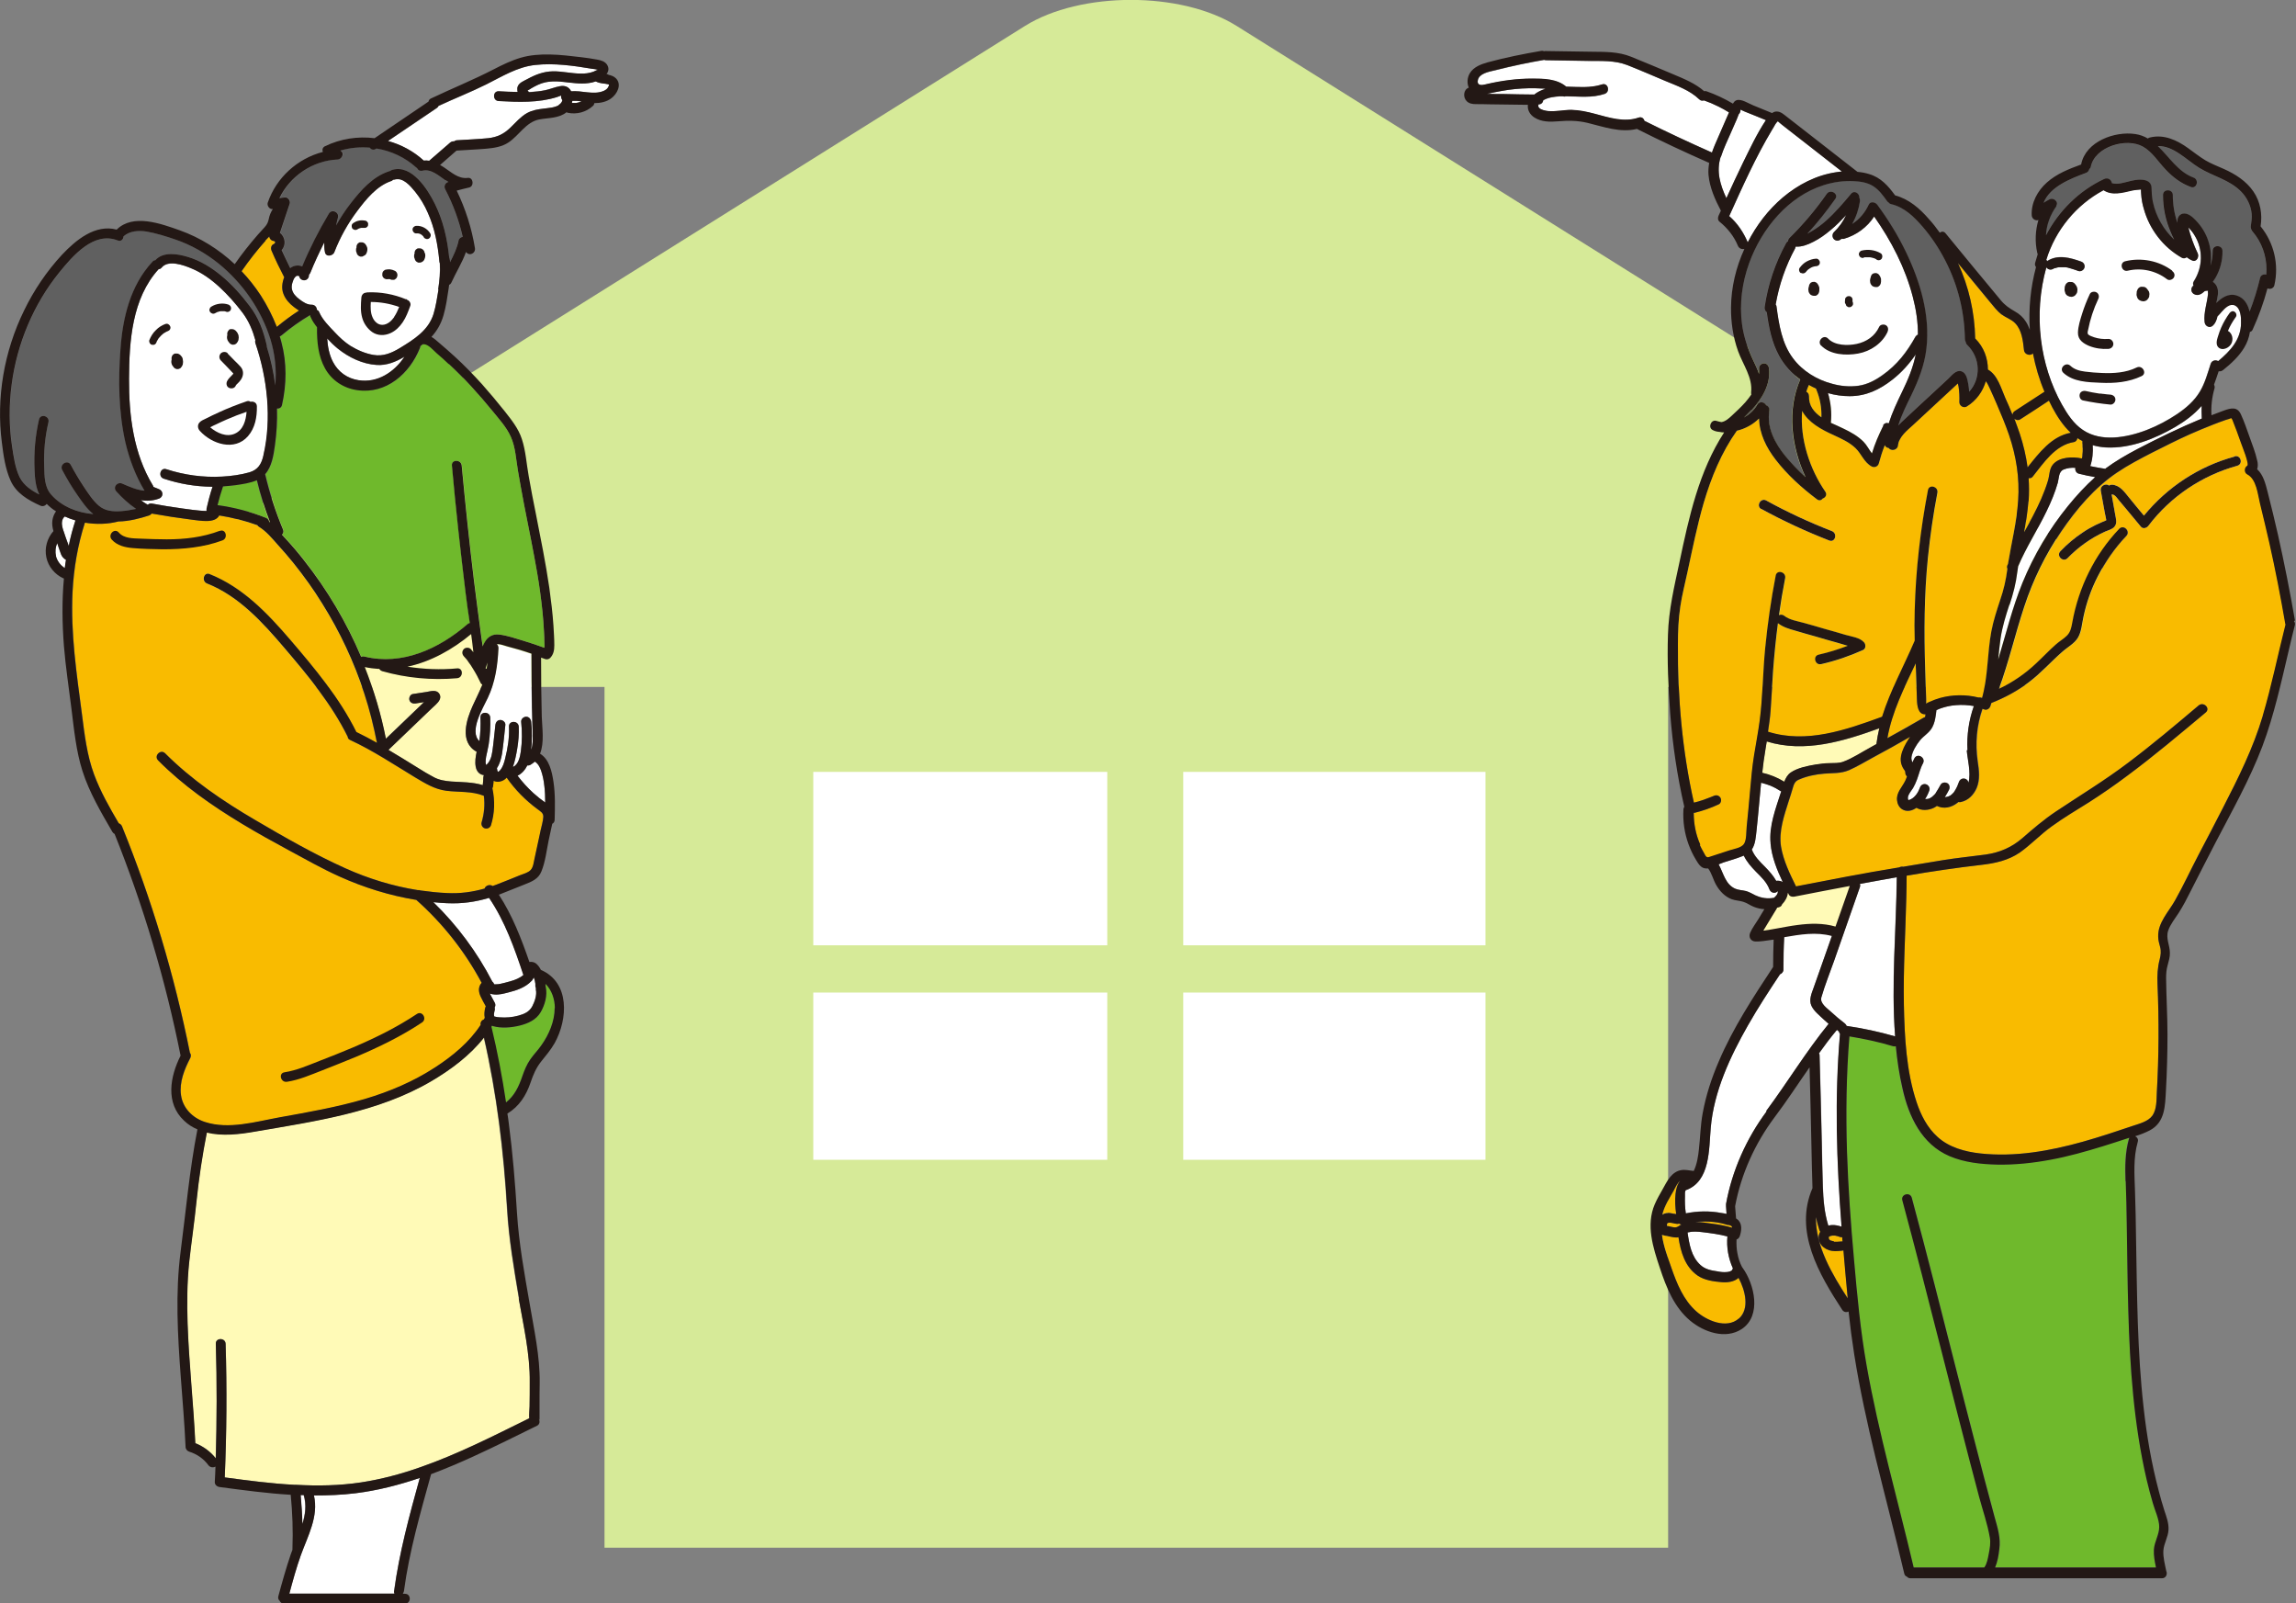
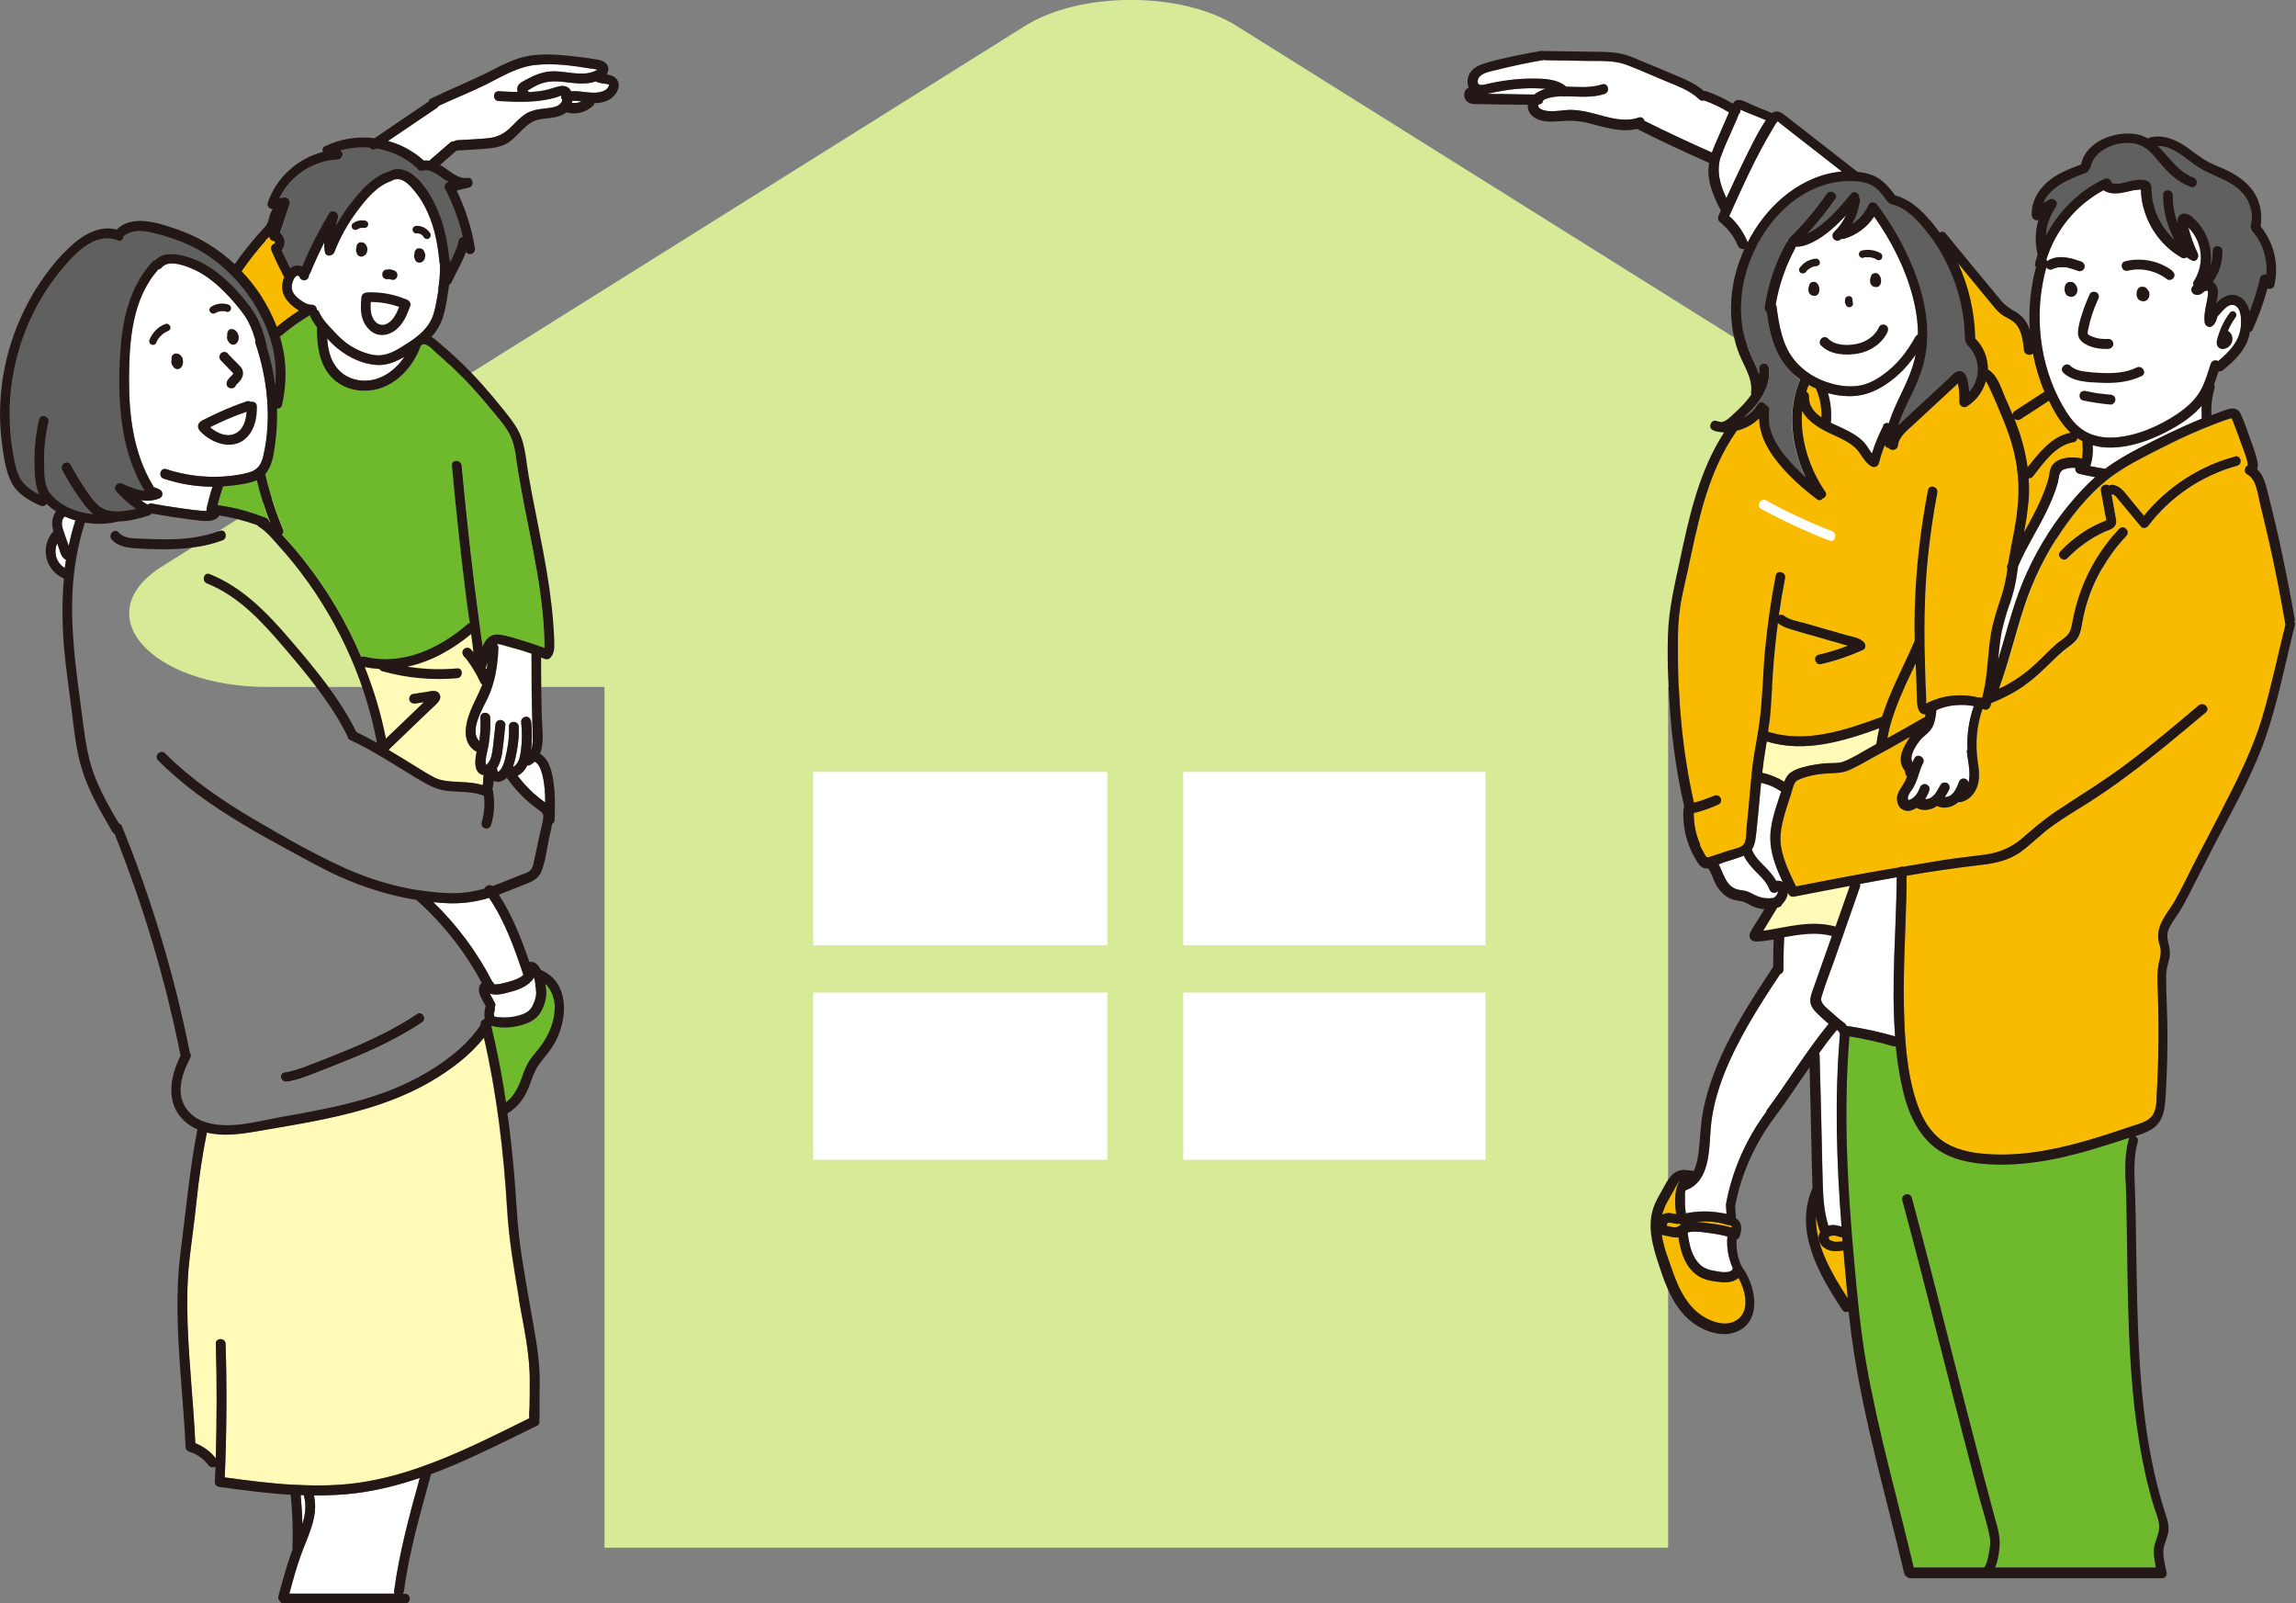
<svg xmlns="http://www.w3.org/2000/svg" id="_レイヤー_2" viewBox="0 0 133.62 93.29">
  <rect x="0" y="0" width="133.62" height="93.29" fill="#808080" stroke="none" />
  <defs>
    <style>.cls-1{fill:#fffab7;}.cls-2{fill:#6fb92c;}.cls-3{fill:#606060;}.cls-4{fill:#231815;}.cls-5{fill:#fff;}.cls-6{fill:#f9bb00;}.cls-7{fill:#d6ea98;}</style>
  </defs>
  <g id="PCデザイン">
    <path class="cls-7" d="M122.19,32.95L71.97,1.51c-3.22-2.02-9.09-2.02-12.32,0L9.44,32.95c-4.43,2.77-.71,7.02,6.16,7.02h19.58v50.08h61.9v-50.08h18.95c6.86,0,10.59-4.25,6.16-7.02Z" />
    <rect class="cls-5" x="47.33" y="44.91" width="39.12" height="22.57" />
    <polygon class="cls-7" points="87.78 55 68.86 55 68.86 43.24 64.44 43.24 64.44 55 45.52 55 45.52 57.75 64.44 57.75 64.44 69.51 68.86 69.51 68.86 57.75 87.78 57.75 87.78 55" />
-     <path class="cls-5" d="M12.8,30.88c-1,.38-2.04.5-3.1.5-.51,0-1.02-.02-1.52-.04-.44-.02-.96,0-1.27-.36-.25-.28-.65.13-.41.41.32.36.78.46,1.24.5.58.05,1.16.06,1.74.07,1.18,0,2.37-.11,3.47-.52.34-.13.19-.69-.15-.55Z" />
    <path class="cls-5" d="M114.46,43.65c.03.46.26,1.3.1,1.88-.02-.11-.1-.2-.21-.23-.16-.04-.3.05-.35.2-.03.08-.06.15-.09.23,0,0,0,0,0,0,0,0,0,0,0,0,0,.02-.02.04-.03.06-.02.04-.03.07-.05.1-.04.07-.08.14-.13.21,0,0,0,0,0,0,0,0,0,0,0,0-.01.01-.02.03-.04.04-.03.03-.06.06-.09.09,0,0-.01,0-.02.01,0,0-.02.02-.02.02-.03.02-.06.04-.09.05,0,0-.02.01-.04.02,0,0,.01,0,0,0,0,0,0,0,0,0,0,0,0,0,0,0,0,0,0,0,0,0-.03.01-.07.02-.1.03-.02,0-.03,0-.05.01,0,0,0,0,0,0-.02,0-.04,0-.06,0,.09-.14.17-.28.24-.42.07-.13.04-.32-.1-.39-.13-.07-.32-.04-.39.1-.09.16-.18.32-.28.47,0,0,0,0,0,.01-.01.02-.03.03-.04.05-.03.03-.06.06-.09.09-.03.03-.06.05-.08.08,0,0-.03.02-.04.03-.02,0-.03.02-.05.03-.02,0-.03.02-.05.03,0,0,0,0,0,0-.03.01-.07.02-.1.03-.02,0-.04,0-.05.01,0,0,0,0,0,0,0,0,0,0,0,0-.04,0-.07,0-.11,0,0,0,0,0-.01,0,.11-.16.19-.34.25-.51.05-.15-.06-.31-.2-.35-.16-.04-.3.05-.35.2-.09.26-.27.54-.52.67-.04.02-.09.04-.12.05-.01,0-.06-.02-.02,0-.03-.02-.01,0-.03-.04.01.03-.01-.05-.01-.05,0,.03,0-.05,0-.05,0-.03.01-.08.03-.13.07-.16.18-.29.27-.43.09-.16.17-.33.23-.5.12-.32.19-.65.35-.94.17-.33-.32-.62-.5-.29-.04.08-.07.16-.11.24-.05-.1-.08-.21-.06-.33.06-.33.28-.69.49-.95.22-.27.54-.44.71-.75.17-.31.21-.66.25-1.01,0,0,0,0,0,0,.1-.05.2-.09.3-.13.27-.09.55-.15.84-.17.35-.03.7,0,1.04.06-.29.82-.42,1.69-.37,2.56Z" />
    <path class="cls-5" d="M103.04,49.07c.07.79.37,1.54.71,2.25-.12-.07-.25-.09-.38-.07-.17-.3-.41-.56-.65-.82-.3-.3-.62-.61-.77-1.01.21-.31.23-.72.28-1.16.1-.91.17-1.82.26-2.72.19.05.38.11.57.18.01,0,.02.01.04.02.03.01.06.03.09.04.06.03.11.05.16.08.11.06.21.12.32.19,0,.02-.01.04-.02.05-.3.94-.7,1.96-.6,2.97Z" />
    <path class="cls-1" d="M103.83,45.49c-.39-.24-.83-.42-1.28-.52.05-.46.11-.93.19-1.39.02-.15.05-.29.08-.44,2.2.68,4.46-.01,6.55-.76-.07.3-.13.61-.17.92-.11.06-.23.13-.34.19-.52.28-1.05.64-1.6.84-.25.09-.52.07-.78.08-.27,0-.55.04-.82.08-.47.08-1.04.19-1.44.46-.19.13-.3.33-.38.54Z" />
    <path class="cls-6" d="M111.49,38.57c0,.13,0,.26.01.38.02.58.04,1.16.06,1.74.01.35.06.89.5.86,0,.06-.02.12-.03.17-.03,0-.07.02-.1.04-.69.4-1.39.79-2.09,1.18.27-1.54.99-2.95,1.66-4.37Z" />
    <path class="cls-6" d="M119.43,23.69c.29.54.63,1.07,1.08,1.49-1.11.2-1.84,1.17-2.51,2.01-.09-.65-.24-1.3-.45-1.94-.1-.3-.21-.6-.32-.89.09.08.23.12.34.04.56-.36,1.12-.73,1.68-1.09.06.13.12.25.19.38Z" />
    <path class="cls-6" d="M118.06,29.17c.03-.45.03-.9,0-1.35.09.01.18,0,.23-.08.64-.8,1.32-1.85,2.41-2.02.11-.02.18-.12.2-.23.09.06.19.12.29.17,0,.04,0,.08,0,.12,0,0,.01.09.01.07,0,.02,0,.04,0,.06,0,.06,0,.13.01.19,0,.12,0,.24-.02.37,0,0,0,0,0,0,0,.01,0,.02,0,.04,0,.03,0,.05-.01.08,0,.03-.01.06-.02.09,0,0-.01,0-.02,0-.52-.11-1.3-.09-1.67.36-.21.25-.19.62-.28.92-.11.37-.25.73-.4,1.08-.29.66-.64,1.3-.99,1.93.11-.6.2-1.2.25-1.81Z" />
    <path class="cls-5" d="M116.95,35.19c.21-.63.37-1.24.45-1.9.02-.11.03-.23.05-.34.47-1.11,1.13-2.13,1.66-3.22.26-.53.49-1.09.65-1.65.07-.27.04-.63.33-.76.22-.09.46-.12.69-.1-.03.14.05.3.2.34.32.08.64.14.96.2-.57.51-1.1,1.08-1.58,1.67-1.1,1.35-2,2.87-2.66,4.48-.59,1.45-.96,2.96-1.41,4.46.04-.41.08-.82.14-1.23.1-.67.3-1.31.51-1.95Z" />
    <path class="cls-5" d="M122.54,27.28c-.3-.04-.6-.1-.9-.16.13-.39.17-.8.14-1.21.26.07.53.12.8.13,1.39.07,2.84-.51,4.02-1.2.56-.33,1.1-.73,1.53-1.23-.01.23-.01.47,0,.7,0,.02,0,.04,0,.05-1.28.53-2.53,1.14-3.76,1.78-.64.33-1.26.7-1.84,1.13Z" />
    <path class="cls-5" d="M129.09,21.01c-.15-.08-.37-.05-.44.15-.18.55-.33,1.12-.63,1.62-.32.54-.81.96-1.33,1.31-1.06.71-2.4,1.29-3.68,1.36-.63.03-1.27-.08-1.8-.44-.54-.36-.91-.93-1.22-1.48-.65-1.16-1.06-2.47-1.22-3.79-.17-1.4-.06-2.83.32-4.19.09.12.25.17.38.09.03-.02.07-.04.1-.05,0,0,.01,0,.02,0,0,0,.01,0,.02,0,.06-.02.13-.04.19-.05,0,0,0,0,.01,0,.02,0,.03,0,.05,0,.03,0,.06,0,.09,0,.07,0,.13,0,.2,0,0,0,.01,0,.02,0,.01,0,.02,0,.03,0,.04,0,.08.02.12.02.07.02.14.04.21.06.14.04.28.09.42.14.14.05.32-.06.35-.2.04-.16-.05-.3-.2-.35-.62-.22-1.32-.42-1.93-.05-.01,0-.02.02-.04.03-.01-.03-.03-.06-.05-.09.53-1.73,1.74-3.2,3.33-4.05.5.33,1.1.15,1.67.02.17-.04.33-.04.5-.06,0,0,0,0,.01,0,0,0,0,.01,0,.01,0,.08,0,.16.01.24.02.3.07.6.16.89.33,1.18,1.12,2.21,2.19,2.82.12.07.23.04.31-.02.1.08.2.14.31.19.26.11.42-.22.32-.42-.23-.48-.41-.98-.54-1.49,0,0,0,0,0,0,.14.14.26.28.36.45.51.83.48,1.85-.04,2.67-.06.09-.06.18-.02.25-.2.14-.16.44.08.52.22.08.41-.05.57-.2.04-.01.08-.02.12-.02.05,0,.06,0,.08,0,0,0,0,0,0,0-.02.04,0,.12,0,.17-.05.56-.26,1.08-.2,1.65.02.24.3.39.49.2.12-.11.18-.26.23-.41.01-.04.02-.1.04-.15.02-.01.05-.03.07-.06.03-.03.06-.08.1-.12.02-.02.03-.03.05-.05.21-.24.49-.52.77-.39.36.16.38.71.37,1.04,0,.96-.63,1.63-1.32,2.21Z" />
    <path class="cls-5" d="M128.5,16.91c-.05-.03,0-.04,0,0h0Z" />
    <path class="cls-3" d="M119.66,11.99c.18-.25-.16-.52-.39-.39-.12.06-.23.13-.34.21.37-.94,1.57-1.42,2.47-1.74.11-.04.17-.13.19-.22.04-.03.08-.08.09-.15.24-1.16,2.07-1.7,3.03-1.16.54.3.89.88,1.31,1.32.42.45.9.82,1.48,1.03.35.13.5-.43.15-.55-.89-.33-1.41-1.19-2.07-1.83.91-.03,1.67.81,2.4,1.26.81.5,1.76.69,2.45,1.39.34.35.56.8.61,1.28.03.25-.02.48-.05.73-.02.24.16.36.29.55.47.66.68,1.47.61,2.27-.15-.04-.32.02-.36.19-.16.67-.36,1.32-.61,1.96-.1-.42-.31-.8-.76-.94-.47-.14-.86.12-1.18.44.07-.3.17-.68.03-.98-.06-.13-.14-.21-.24-.26.05-.08.11-.15.15-.23.28-.48.42-1.02.41-1.57,0-.37-.58-.37-.57,0,0,.3-.04.59-.13.87.13-.87-.11-1.78-.71-2.48-.17-.2-.42-.47-.68-.54-.32-.09-.56.15-.53.46,0,.01,0,.03,0,.04-.17-.51-.27-1.05-.27-1.59,0-.37-.58-.37-.57,0,0,.74.15,1.47.45,2.16.06.13.12.28.19.42-.62-.58-1.06-1.35-1.24-2.19-.06-.28-.07-.56-.08-.84-.02-.37-.35-.46-.67-.46-.36,0-.7.13-1.05.2-.18.04-.4.07-.59,0-.03-.17-.22-.34-.43-.24-1.46.68-2.65,1.86-3.39,3.28.04-.61.24-1.19.6-1.7Z" />
    <path class="cls-6" d="M116.5,18.3c.25.19.56.28.77.5.4.4.46,1.04.52,1.57.03.28.39.35.52.19.15.77.37,1.52.68,2.24-.58.37-1.15.75-1.73,1.12-.08.05-.13.14-.14.22-.13-.33-.27-.66-.42-.99-.24-.55-.45-1.34-1.01-1.64,0-.65-.23-1.3-.74-1.81-.03-1.52-.37-3.02-1.01-4.39.62.76,1.25,1.52,1.87,2.27.21.25.41.52.67.72Z" />
    <polygon class="cls-5" points="85.91 5.44 85.91 5.44 85.92 5.44 85.91 5.44" />
    <path class="cls-5" d="M86.53,5.46s.07-.01.1-.02c.52-.11,1.03-.21,1.55-.26.51-.05,1.04-.06,1.55-.03.07,0,.13,0,.2.02-.23.07-.46.18-.64.33-.6,0-1.2-.02-1.8-.03-.32,0-.65,0-.97-.01Z" />
    <path class="cls-5" d="M99.64,8.88c-1.33-.59-2.64-1.2-3.94-1.85-.04-.14-.16-.25-.34-.18-.84.29-1.71,0-2.54-.22-.45-.12-.91-.22-1.37-.23-.45,0-.9.11-1.35.07-.16-.02-.4-.06-.52-.18-.07-.07-.07-.14-.03-.21.16,0,.25-.11.27-.24.29-.17.65-.21.97-.23.06,0,.11,0,.17,0,.06.02.12.02.17,0,.76,0,1.52.11,2.26-.14.35-.12.2-.67-.15-.55-.68.23-1.39.14-2.09.13-.54-.45-1.3-.47-1.97-.47-.9,0-1.78.12-2.65.32-.13.03-.36.1-.47,0-.1-.09-.05-.27,0-.36.19-.32.73-.38,1.06-.47.91-.23,1.82-.42,2.75-.58.03.01.07.02.11.02.81.01,1.62.03,2.44.04.77.01,1.55-.04,2.28.24.74.29,1.47.61,2.21.92.69.29,1.43.54,1.98,1.07.09.09.19.1.28.06,0,0,0,0,0,0,.31.11.55.21.85.36.21.1.41.22.61.34-.04.1-.08.2-.13.29-.17.38-.33.77-.5,1.15-.13.3-.26.6-.37.91Z" />
    <path class="cls-5" d="M100.15,9.13c.16-.5.39-.97.6-1.45.11-.24.21-.49.32-.73.04-.1.08-.21.13-.32.02-.02.05-.04.06-.07.03-.05.03-.1.03-.15,0-.01,0-.02.01-.03.09.04.2.1.26.12.18.07.37.15.55.22.22.09.44.18.66.27-.52.78-.93,1.66-1.34,2.49-.33.68-.65,1.37-.96,2.05-.36-.77-.6-1.56-.33-2.41Z" />
    <path class="cls-5" d="M100.64,12.56c.77-1.7,1.53-3.41,2.49-5.01.06-.1.12-.19.17-.29.03-.04.05-.08.08-.12.03-.02.06-.05.08-.09.05.06.23.19.26.22.09.07.19.15.28.22.41.32.81.63,1.22.95.66.51,1.32,1.03,1.98,1.54-.11.01-.22.02-.33.04-1.16.17-2.22.72-3.11,1.47-.84.71-1.53,1.62-2.04,2.61-.25-.59-.6-1.11-1.08-1.53Z" />
    <path class="cls-3" d="M101.93,23.87c.61-.66,1.13-1.5,1.02-2.44-.02-.15-.12-.29-.29-.29-.14,0-.3.13-.29.29.01.11.01.22,0,.32-.09-.28-.22-.55-.35-.82-.31-.66-.54-1.35-.64-2.08-.16-1.21.01-2.43.42-3.56.72-1.99,2.27-3.88,4.34-4.53.57-.18,1.16-.26,1.75-.23.39.02.79.08,1.12.29.34.21.58.55.81.87.03.04.05.06.09.08.03.05.08.08.16.1.76.18,1.33.74,1.82,1.31.52.6.96,1.27,1.32,1.97.73,1.41,1.12,2.99,1.14,4.57,0,.06.02.12.05.16,0,.06.03.12.09.18.78.76.79,1.96.1,2.72-.01-.16-.03-.32-.06-.47-.05-.26-.11-.62-.4-.71-.31-.09-.56.25-.75.43-.28.26-.57.53-.85.79-.55.51-1.11,1.02-1.66,1.54-.14.13-.28.27-.41.41.19-.61.48-1.19.76-1.76.42-.87.77-1.75.88-2.71.23-1.93-.35-3.88-1.18-5.61-.47-.98-1.04-1.9-1.68-2.77-.11-.15-.4-.22-.5,0-.21.46-.54.85-.96,1.11.23-.4.38-.85.45-1.3.01-.08,0-.16-.03-.22.02-.24-.28-.47-.48-.24-.46.55-.93,1.1-1.47,1.58-.26.23-.53.43-.82.6-.08.05-.17.1-.26.15.59-.64,1.13-1.32,1.63-2.03.21-.3-.29-.59-.5-.29-.64.92-1.37,1.78-2.17,2.57-.05.05-.08.12-.08.19-.05.02-.09.06-.12.12-.63,1.15-1.05,2.4-1.24,3.69-.02.12.02.24.12.31.12.89.29,1.78.73,2.57.3.54.72,1,1.22,1.36-.78,1.77-.53,3.91.31,5.67-.42-.38-.81-.78-1.17-1.21-.6-.73-1.1-1.66-.94-2.64.03-.16-.07-.28-.19-.33-.09-.18-.38-.25-.51-.03-.18.32-.46.57-.77.75.14-.14.28-.28.41-.42Z" />
    <path class="cls-5" d="M109.61,24.76c-.27.52-.49,1.06-.67,1.62-.17-.22-.3-.49-.49-.68-.33-.33-.74-.56-1.16-.76-.22-.11-.48-.22-.74-.34.06-.59,0-1.17-.17-1.73.41.12.84.18,1.26.18.96,0,1.75-.38,2.49-.96.55-.43.98-.92,1.36-1.47-.15.76-.45,1.47-.79,2.17-.29.6-.58,1.21-.78,1.84-.12-.04-.25-.02-.33.12Z" />
    <path class="cls-5" d="M104.47,14.44s.03-.06.03-.09c.36.02.7-.11,1.03-.28.36-.18.68-.41.99-.67.33-.27.63-.57.92-.89-.17.37-.41.71-.71.99-.11.11-.11.3,0,.41.11.11.29.11.41,0,0,0,.01-.01.02-.02.04,0,.09,0,.14,0,.73-.21,1.36-.68,1.77-1.3,1,1.42,1.82,2.99,2.25,4.68.19.72.3,1.45.29,2.19-.05.02-.1.06-.14.12-.5.9-1.07,1.64-1.92,2.24-.42.3-.89.55-1.41.62-.51.07-1.04.02-1.53-.12-.88-.23-1.72-.74-2.27-1.48-.65-.86-.82-1.97-.96-3.01,0-.05-.02-.09-.05-.12.2-1.15.58-2.26,1.14-3.28Z" />
    <path class="cls-6" d="M105.27,22.4c.14.08.28.15.42.21,0,.02,0,.05.02.07.21.5.31,1.05.29,1.6-.42-.29-.74-.67-.72-1.23,0-.13-.07-.22-.16-.25.04-.13.09-.27.15-.4Z" />
    <path class="cls-6" d="M98.95,49.14c-.26-.59-.38-1.22-.38-1.85.02,0,.04,0,.06,0,.48-.12.94-.28,1.39-.49.14-.06.18-.27.1-.39-.09-.14-.25-.17-.39-.1-.05.02-.1.04-.15.06-.01,0-.04.02-.05.02-.03.01-.05.02-.08.03-.1.04-.21.08-.32.12-.18.06-.36.11-.55.16-.68-3.02-.95-6.12-.93-9.22,0-.74.03-1.48.14-2.2.1-.68.28-1.35.42-2.02.29-1.34.56-2.69.94-4,.44-1.49,1.03-2.93,1.93-4.2.48-.11.94-.36,1.29-.71.02.88.42,1.69.97,2.4.68.88,1.51,1.63,2.4,2.3.13.1.26.06.33-.04.16-.05.28-.22.16-.4-.9-1.3-1.49-3.06-1.35-4.71.35.67,1.13,1.09,1.82,1.41.45.21.93.42,1.29.77.34.33.49.82.93,1.06.16.09.37.01.42-.17.1-.37.21-.72.35-1.07.03.1.13.16.23.17.12.19.51.14.54-.16.05-.5.52-.86.87-1.18.41-.38.82-.76,1.23-1.14.41-.38.82-.76,1.23-1.14.05-.05.1-.09.15-.14.02.08.04.16.04.17.05.31.06.61.05.92,0,.22.25.36.43.25.57-.35.94-.89,1.1-1.47.1.12.17.28.24.42.14.3.27.6.4.9.26.6.51,1.2.72,1.81.42,1.24.62,2.5.53,3.81-.08,1.25-.39,2.45-.58,3.68-.01.03-.03.06-.04.09-.03.07-.03.14,0,.19,0,.01,0,.03,0,.04-.08.62-.21,1.19-.41,1.77-.2.61-.4,1.21-.52,1.84-.24,1.29-.19,2.62-.54,3.88-.07-.03-.15-.04-.22-.02-.73-.18-1.5-.17-2.23.03-.21.06-.42.14-.62.23-.03.01-.15.07-.19.1.01-.07,0-.3,0-.36-.02-.54-.04-1.08-.05-1.62-.07-2.18-.06-4.35.16-6.53.13-1.26.31-2.52.55-3.76.07-.36-.48-.52-.55-.15-.44,2.3-.71,4.64-.77,6.98-.02.59-.02,1.18,0,1.77,0,0,0,0,0,0-.63,1.48-1.42,2.9-1.9,4.43-2.11.77-4.41,1.58-6.64.87.06-.41.12-.81.15-1.22.06-.78.09-1.56.15-2.35.07-.92.16-1.83.28-2.74.3.23.64.33,1,.43.41.12.81.24,1.22.35.41.12.81.24,1.22.35.2.06.41.12.61.18,0,0,.01,0,.02,0-.55.21-1.12.39-1.7.52-.36.08-.21.64.15.55.84-.19,1.65-.47,2.43-.82.18-.08.17-.33.06-.45-.25-.28-.73-.33-1.07-.43-.41-.12-.81-.24-1.22-.35-.41-.12-.81-.24-1.22-.35-.36-.1-.83-.17-1.13-.41-.1-.08-.21-.08-.3-.04.1-.72.21-1.43.35-2.14.07-.36-.48-.52-.55-.15-.27,1.39-.47,2.79-.61,4.2-.14,1.4-.14,2.82-.32,4.22-.09.68-.22,1.35-.33,2.03-.11.68-.17,1.36-.23,2.05-.06.71-.13,1.42-.2,2.12-.03.29,0,.73-.15.98-.15.24-.59.3-.84.38-.38.12-.76.25-1.13.37-.1.03-.13.06-.22.01-.06-.04-.12-.19-.16-.25-.08-.14-.16-.29-.23-.44Z" />
    <path class="cls-5" d="M102.19,52.11c-.2-.1-.38-.21-.6-.27-.2-.05-.41-.05-.6-.13-.58-.25-.69-.91-.97-1.42.1-.04.19-.08.28-.11.38-.12.77-.23,1.14-.38.02,0,.03-.01.05-.02.17.36.43.66.71.94.3.3.63.61.78,1.02.09.23.35.26.49.1,0,.02,0,.05,0,.05,0,.14-.13.26-.22.34-.36.07-.74.02-1.07-.14Z" />
    <path class="cls-6" d="M100.57,71.26c.09.03.21.04.23.14,0,0,0,.02,0,.03-.37-.11-.75-.18-1.14-.23-.32-.04-.64-.1-.97-.1.35-.04.7-.04,1.04,0,.28.03.56.09.83.18Z" />
    <path class="cls-6" d="M97.71,71.19s.09.05.14.06c-.05.02-.1.05-.14.08-.1.06-.15.09-.27.08-.12-.01-.23-.05-.35-.07,0,0-.04-.01-.08-.02,0-.05,0-.12.04-.15.08-.09.43.04.55.04.04,0,.08,0,.11-.02Z" />
    <path class="cls-5" d="M98.27,71.7c.26-.07.55-.04.81-.01.49.06.98.13,1.45.25,0,0,0,0,0,0-.06.64.06,1.28.32,1.86-.01.02-.02.04-.03.06-.04.11-.21.14-.31.15-.19.02-.38,0-.57-.04-.36-.05-.71-.12-.98-.37-.53-.48-.65-1.21-.75-1.89.02,0,.04-.01.05-.02Z" />
    <path class="cls-6" d="M97.43,69.22c.09-.16.19-.38.35-.52-.17.21-.24.49-.27.76-.04.38-.02.78.04,1.17-.26-.02-.49-.14-.75,0-.02.01-.04.03-.06.04.12-.53.43-.99.69-1.46Z" />
    <path class="cls-6" d="M101.2,76.71c-.72.64-1.89.12-2.49-.42-.74-.66-1.12-1.6-1.44-2.52-.21-.61-.45-1.26-.55-1.92.12.04.26.06.38.08.15.03.31.07.46.07.04,0,.08,0,.12-.02.13.85.37,1.72,1.12,2.24.4.27.92.34,1.39.38.35.03.73-.02.98-.25.39.72.66,1.8.02,2.37Z" />
    <path class="cls-5" d="M102.82,64.65c-1.18,1.58-2.02,3.46-2.37,5.4,0,.05,0,.09,0,.13.01.15.02.3.03.44-.1-.02-.2-.04-.29-.05-.69-.13-1.39-.12-2.08.02-.05-.33-.06-.66-.05-.99,0-.04,0-.09,0-.13,0-.02,0-.02,0-.03,0-.02,0-.03,0-.05,0-.05.02-.1.04-.15,0,0,0,0,.01,0,1.43-.51,1.34-2.39,1.45-3.63.18-2.11,1.13-4.14,2.16-5.95.58-1.02,1.23-2.01,1.88-2.99.1-.03.19-.12.19-.26.01-1.45.09-2.89.24-4.33,0-.05,0-.09-.01-.12,0,0,0-.01,0-.02.02.04.04.07.05.11.06.12.2.15.32.13,1.08-.21,2.15-.41,3.23-.62-.55,1.58-1.11,3.16-1.66,4.74-.14.39-.27.77-.41,1.16-.12.34-.29.71-.13,1.06.15.32.48.57.73.81.09.08.18.16.27.24,0,0,0,0,0,0-1.32,1.62-2.4,3.41-3.64,5.08Z" />
    <path class="cls-5" d="M110.29,60.3c-.93-.27-1.87-.47-2.83-.61-.02-.05-.05-.1-.1-.14-.28-.21-.55-.44-.81-.68-.23-.21-.66-.5-.56-.84.21-.73.5-1.44.75-2.15.5-1.42.99-2.84,1.49-4.26.03-.07.02-.14,0-.19.72-.13,1.43-.26,2.15-.39-.03,3.07-.33,6.18-.09,9.25Z" />
    <path class="cls-6" d="M106.73,72.22s-.01,0-.02,0c-.04,0-.08-.02-.12-.03,0,0,0,0-.01,0-.01,0-.03-.01-.04-.02-.01,0-.02-.01-.03-.02,0,0,0,0-.01,0-.01-.01-.02-.02-.03-.03,0,0,0,0-.01-.01,0,0,0,0,0,.01,0,0,0,0,0-.01,0,0,0,0,0,0-.02-.03-.01-.01,0,0,0,0-.01-.02-.02-.02,0,0,0-.01-.01-.02,0,0,0-.02,0-.02,0,0,0,0,0,0,0,0,0-.02,0-.03,0,0,0-.02,0-.02,0,0,0-.01,0-.02,0,0,0,0,0,0,0,0,.02-.02.02-.02,0,0,.01,0,.02-.01,0,0,0,0,0,0,0,0,.02,0,.02-.01.01,0,.02-.01.04-.02.01,0,.08-.02.1-.02,0,0,0,0,.01,0,.03,0,.05,0,.08,0,0,0,.02,0,.03,0,0,0,0,0,0,0,0,0,.01,0,.02,0,.01,0,.03,0,.04,0,.1.02.21.05.31.09.03.01.07.01.1,0,0,.08.01.17.02.25-.02,0-.04,0-.06,0-.09,0-.18.02-.27.02-.04,0-.08,0-.12,0-.02,0-.04,0-.06,0Z" />
    <path class="cls-5" d="M106.44,71.93s.01-.01.02-.02c-.01,0-.02.02-.02.02Z" />
    <path class="cls-5" d="M106.5,71.88s.01,0,.02,0c0,0-.02,0-.02,0Z" />
    <path class="cls-5" d="M106.87,59.97s.03-.04.04-.05c.04.03.08.07.12.1.01.05.03.09.06.13-.32,3.73-.2,7.48.09,11.22-.19-.06-.39-.11-.59-.09-.06,0-.12.02-.18.03-.23-.74-.3-1.51-.32-2.28-.03-.83-.04-1.66-.06-2.5-.04-1.71-.08-3.42-.13-5.12,0-.05-.01-.09-.03-.13.32-.45.65-.89,1-1.31Z" />
    <path class="cls-6" d="M105.69,70.83c.05.25.11.49.19.73.01.04.03.07.06.1-.05.09-.08.19-.09.29-.01.12.02.24.07.35.1.21.3.36.51.43.24.09.5.07.75.04.04,0,.08-.01.11-.02.08.93.16,1.86.25,2.79-.91-1.39-1.88-3.04-1.85-4.72Z" />
    <path class="cls-2" d="M123.71,68.71c.03.83.05,1.66.06,2.49.03,1.68.04,3.36.09,5.04.09,3.3.32,6.63,1.07,9.86.11.46.23.91.36,1.36.12.43.37.93.37,1.38,0,.45-.28.86-.31,1.32-.02.35.05.69.12,1.04h-9.36c.14-.33.2-.69.25-1.04.1-.68-.1-1.28-.28-1.93-.41-1.5-.8-3.01-1.19-4.52-.78-2.99-1.53-5.99-2.3-8.99-.43-1.68-.87-3.36-1.32-5.03-.1-.36-.65-.21-.55.15,1.54,5.73,2.94,11.49,4.46,17.22.21.79.49,1.58.63,2.39.06.32,0,.64-.06.95-.05.26-.1.58-.27.8h-4.11c-.92-3.92-2.04-7.79-2.74-11.76-.36-2.03-.55-4.08-.73-6.13-.19-2.09-.34-4.19-.41-6.28-.07-2.24-.04-4.49.14-6.73.85.14,1.7.32,2.52.56.06.02.12.02.17,0,.08.82.2,1.65.38,2.46.36,1.63,1.12,3.25,2.74,3.94.87.37,1.84.47,2.77.49,1.03.02,2.07-.09,3.09-.28,1.04-.19,2.06-.48,3.07-.79.49-.15.97-.31,1.46-.47.02,0,.05-.02.07-.02,0,.02-.01.03-.02.05-.23.81-.23,1.65-.2,2.48Z" />
    <path class="cls-6" d="M131.69,41.64c-.56,1.89-1.43,3.63-2.33,5.38-.46.91-.94,1.81-1.41,2.71-.46.88-.88,1.79-1.37,2.66-.37.66-1.01,1.3-.98,2.11,0,.2.06.4.11.59.07.25.04.47-.02.72-.13.49-.15.94-.13,1.44.09,2.11.08,4.23-.04,6.33-.02.42,0,.95-.25,1.32-.25.35-.74.47-1.13.6-.97.33-1.94.65-2.93.93-1.93.54-3.95.9-5.97.68-.89-.1-1.81-.35-2.48-.96-.6-.54-.97-1.27-1.22-2.02-.6-1.8-.7-3.78-.74-5.66-.04-2.07.09-4.14.14-6.21.01-.44.02-.87.02-1.31,1.45-.25,2.9-.47,4.36-.63.79-.09,1.56-.26,2.23-.72.65-.46,1.19-1.04,1.84-1.51.7-.51,1.45-.95,2.18-1.41.75-.48,1.49-.99,2.21-1.53,1.58-1.17,3.08-2.44,4.59-3.7.28-.24-.12-.64-.41-.41-1.35,1.14-2.7,2.28-4.11,3.34-1.36,1.03-2.8,1.9-4.21,2.84-.7.47-1.32,1-1.95,1.55-.63.54-1.31.83-2.13.95-.82.11-1.63.19-2.45.32-.79.13-1.57.26-2.36.39-.07-.01-.15,0-.21.04-.03,0-.06.01-.09.02-1.98.32-3.95.71-5.92,1.09-.36-.73-.73-1.49-.87-2.3-.15-.91.19-1.85.46-2.71.07-.22.15-.45.21-.67.07-.24.12-.43.36-.53.45-.2.98-.31,1.48-.35.49-.04.97,0,1.44-.2.48-.21.94-.49,1.4-.74.73-.39,1.45-.8,2.17-1.21-.04.05-.07.1-.11.16-.19.3-.37.63-.43.98-.03.17-.02.35.04.51.03.09.07.16.12.24.04.06.1.12.09.19,0,.11.04.18.1.23-.03.08-.06.17-.1.25-.18.38-.53.69-.48,1.14.02.21.12.42.31.53.22.13.48.1.7-.02.04-.02.08-.05.13-.08.3.17.7.15,1.01,0,.06-.03.12-.07.18-.11.4.2.85.09,1.2-.18.02-.02.04-.03.05-.05.04.01.09.02.15,0,.43-.09.74-.42.91-.81.21-.5.14-1.04.06-1.56-.15-1.04-.06-2.06.28-3.05.04.01.07.02.11.03.15.06.31-.06.35-.2.02-.06.03-.12.05-.17.79-.31,1.53-.71,2.21-1.22.7-.53,1.27-1.18,1.92-1.75.3-.27.71-.48.92-.83.21-.36.23-.81.32-1.21.17-.81.45-1.61.83-2.35.44-.86.99-1.66,1.66-2.36.25-.27-.15-.68-.41-.41-1.44,1.52-2.36,3.4-2.73,5.45-.05.28-.1.55-.31.76-.19.19-.44.33-.64.51-.4.35-.76.74-1.15,1.1-.64.61-1.38,1.11-2.17,1.49.58-1.57.95-3.21,1.48-4.8.51-1.55,1.23-3.02,2.15-4.37.87-1.28,1.94-2.54,3.23-3.41.65-.44,1.36-.81,2.06-1.17.72-.36,1.44-.73,2.18-1.06.45-.2.91-.39,1.37-.57.24-.09.49-.19.73-.27.09-.03.23-.06.32-.11,0,0,0,0,0,0,0,.02.03.05.06.09.18.45.35.91.51,1.37.05.15.5,1.24.36,1.32-.18.1-.19.4,0,.5.54.28.61,1.15.74,1.68.19.77.37,1.54.55,2.32.35,1.55.65,3.11.92,4.67,0,.02,0,.04.02.06-.45,1.77-.81,3.57-1.33,5.32Z" />
    <path class="cls-5" d="M102.5,29.61c1.28.7,2.6,1.31,3.96,1.84.35.13.49-.42.15-.55-1.31-.51-2.59-1.1-3.82-1.78-.32-.18-.61.32-.29.5Z" />
    <path class="cls-5" d="M107.4,17.66s.02.05.03.08c0,0,0,.02.01.03.01.03.03.05.06.06.02.02.05.03.07.04.03,0,.06.01.09,0,.03,0,.06-.01.08-.03.01-.01.03-.02.04-.03.03-.03.05-.06.06-.1,0-.02,0-.04,0-.06,0-.04-.01-.08-.03-.11,0,0,0-.02,0-.03,0-.01,0-.03,0-.04,0-.02,0-.05,0-.07,0-.03-.01-.06-.03-.08-.01-.03-.03-.05-.06-.06-.02-.02-.05-.03-.07-.04-.02,0-.04,0-.06,0-.04,0-.08.01-.11.03-.05.03-.09.08-.1.13,0,0,0,.02,0,.03,0,.03,0,.06-.01.08,0,.03,0,.06,0,.09,0,.03,0,.06.02.08Z" />
    <path class="cls-5" d="M113.39,46.36s0,0,0,0c0,0-.01,0-.01,0,0,0,0,0,0,0Z" />
    <path class="cls-5" d="M130.03,26.57c-2.07.56-3.91,1.78-5.26,3.43-.28-.34-.57-.68-.85-1.03-.28-.34-.53-.73-1-.77-.08,0-.14.02-.18.05-.17-.15-.53,0-.48.3.06.31.11.63.17.94.03.14.05.29.08.43.02.11.06.24.07.35-.02,0-.04.02-.06.03-.07.03-.14.06-.22.09-.12.05-.23.11-.35.16-.26.13-.51.27-.74.43-.47.31-.91.68-1.3,1.09-.26.27.15.67.41.41.63-.65,1.37-1.18,2.19-1.55.18-.08.41-.13.54-.28.18-.2.09-.47.05-.7-.07-.39-.14-.79-.21-1.18.01,0,.03,0,.04,0,.17.01.31.26.41.37.14.17.28.33.42.5.28.33.56.67.83,1,.13.16.35.08.45-.06,1.28-1.69,3.12-2.92,5.16-3.48.36-.1.21-.65-.15-.55Z" />
    <path class="cls-5" d="M122.81,22.96c-.13-.01-.25-.02-.38-.04-.05,0-.11-.01-.16-.02-.01,0-.05,0-.05,0-.03,0-.07,0-.1-.01-.25-.04-.49-.08-.74-.14-.15-.03-.32.04-.35.2-.03.15.04.32.2.35.52.11,1.06.19,1.59.24.15.01.29-.14.29-.29,0-.17-.13-.27-.29-.29Z" />
    <path class="cls-5" d="M124.35,21.38c-.63.31-1.35.35-2.04.32-.32-.01-.65-.04-.97-.08-.31-.04-.62-.12-.85-.34-.27-.25-.68.15-.41.41.57.53,1.43.55,2.16.58.82.04,1.65-.03,2.4-.39.33-.16.04-.66-.29-.5Z" />
    <path class="cls-5" d="M121.59,20.13c.35.14.73.19,1.11.17.15-.01.29-.12.29-.29,0-.15-.13-.3-.29-.29-.29.02-.57-.01-.84-.1-.1-.04-.24-.08-.32-.15-.08-.07-.04-.18-.02-.27.12-.62.32-1.23.59-1.8.07-.14.04-.31-.1-.39-.12-.07-.33-.04-.39.1-.17.36-.32.74-.44,1.12-.11.35-.24.75-.25,1.12-.01.43.32.64.68.79Z" />
    <path class="cls-5" d="M120.2,17.06s0,.01,0,.02c.04.06.08.11.15.14.01,0,.03.01.05.02.01,0,.03.01.05.02,0,0,0,0,0,0,.02,0,.06,0,.08.01.03,0,.07,0,.09-.01.06-.01.13-.05.17-.1.01-.01.02-.03.03-.04,0-.01.02-.03.03-.04.02-.03.03-.06.04-.1,0,0,0,0,0-.01,0-.03,0-.06.01-.09,0,0,0-.01,0-.02,0-.03,0-.06-.01-.09,0-.04-.02-.07-.04-.11,0-.01-.01-.03-.02-.04-.03-.04-.06-.09-.1-.13-.03-.03-.06-.05-.09-.06-.03-.02-.07-.03-.11-.02,0,0,0,0,0,0-.05-.01-.09-.01-.14,0-.02,0-.05.02-.07.03-.04.03-.08.06-.1.1-.02.05-.05.1-.06.15,0,.01,0,.03,0,.04,0,.03-.01.08-.01.12,0,.04,0,.07.02.11,0,.03.02.06.03.08Z" />
    <path class="cls-5" d="M125.04,16.94s-.01-.03-.02-.04c-.03-.04-.06-.09-.1-.13-.03-.03-.06-.05-.09-.06-.03-.02-.07-.03-.11-.02,0,0,0,0,0,0-.05-.01-.09-.01-.14,0-.02,0-.05.02-.07.03-.04.03-.08.06-.1.1-.02.05-.05.1-.06.15,0,.01,0,.03,0,.04,0,.03-.01.08-.01.12,0,.04,0,.07.02.11,0,.03.02.06.03.08,0,0,0,.01,0,.02.04.06.08.11.15.14.01,0,.03.01.05.02.01,0,.03.01.05.02,0,0,0,0,0,0,.02,0,.06,0,.08.01.03,0,.07,0,.09-.01.06-.01.13-.05.17-.1.01-.01.02-.03.03-.04,0-.01.02-.03.03-.04.02-.03.03-.06.04-.1,0,0,0,0,0-.01,0-.03,0-.06.01-.09,0,0,0-.01,0-.02,0-.03,0-.06-.01-.09,0-.04-.02-.07-.04-.11Z" />
    <path class="cls-5" d="M126.42,15.75c-.77-.58-1.8-.78-2.74-.55-.36.09-.21.64.15.55.8-.19,1.64,0,2.29.5.12.09.32.02.39-.1.09-.15.02-.3-.1-.39Z" />
    <path class="cls-5" d="M130.05,18.14c-.11-.07-.23-.02-.3.08-.19.26-.35.54-.48.83-.07.16-.13.32-.18.49-.05.16-.11.33-.08.49.04.21.23.31.43.27.16-.03.3-.13.39-.26.17-.26.1-.63-.17-.79.12-.29.28-.56.46-.81.07-.1.02-.25-.08-.3Z" />
    <path class="cls-5" d="M108.46,14.98s.04,0,.06-.01c0,0,.03,0,.04,0,.01,0,.02,0,.03,0,.02,0,.04,0,.06,0,.04,0,.07,0,.11,0,.02,0,.03,0,.05,0,.01,0,.02,0,.03,0,.02,0,.02,0-.01,0,.03,0,.08.01.11.02.04,0,.07.02.11.03.02,0,.04.01.06.02,0,0,.02,0,.03.01,0,0-.02,0-.02,0,.04,0,.08.04.11.06.1.06.24.03.3-.08.05-.1.03-.24-.08-.3-.33-.19-.73-.24-1.1-.15-.11.03-.19.16-.15.27.04.12.15.18.27.15Z" />
    <path class="cls-5" d="M104.82,15.88c.11.06.23.02.3-.08,0,0,0,0,0,0,0,0,0,0,0,0,0-.01.02-.02.03-.04.02-.02.05-.05.07-.07.01-.01.03-.02.04-.03,0,0,0,0,0,0,.03-.02.06-.04.09-.06.03-.02.06-.03.09-.05,0,0,.01,0,.02,0,0,0,0,0,0,0,0,0,.02,0,.02,0,.06-.02.12-.03.19-.04,0,0,0,0,.01,0,.11,0,.23-.09.22-.22,0-.11-.1-.23-.22-.22-.19.01-.37.07-.54.16-.17.09-.3.22-.42.38-.03.04-.04.12-.02.17.01.05.05.11.1.13Z" />
    <path class="cls-5" d="M105.47,15.54s0,0,.01,0c0,0,0,0-.01,0Z" />
    <path class="cls-5" d="M105.98,20.1c.53.55,1.45.6,2.16.47.72-.13,1.4-.59,1.71-1.26.06-.14.04-.31-.1-.39-.12-.07-.33-.04-.39.1-.25.54-.74.87-1.31.99-.52.11-1.27.1-1.66-.31-.26-.27-.66.14-.41.41Z" />
    <path class="cls-5" d="M105.87,16.7s-.03-.07-.04-.1c-.02-.04-.05-.08-.08-.12-.03-.03-.06-.05-.09-.06-.03-.02-.07-.03-.11-.02-.04,0-.08,0-.11.02-.04.01-.07.03-.09.06-.01.02-.03.04-.04.06-.02.03-.03.06-.03.1,0,.02-.02.04-.03.06-.01.03-.01.07-.02.11,0,.03,0,.08.01.11,0,.01,0,.02,0,.03.01.03.02.07.04.1.02.03.04.06.06.08.02.02.05.04.07.05,0,0,0,0,.02,0,.03.02.07.03.11.03.04,0,.08,0,.11,0,.02,0,.05-.02.07-.03.04-.03.08-.06.1-.1.01-.03.03-.06.04-.1,0-.02,0-.05.01-.07,0-.02,0-.05,0-.07,0-.02,0-.05,0-.07,0-.02,0-.05-.01-.07Z" />
    <path class="cls-5" d="M105.78,16.88s0,0,0,.01v.02s0-.02,0-.03Z" />
    <path class="cls-5" d="M109.42,16.09s-.05-.08-.08-.12c-.03-.03-.06-.05-.09-.06-.03-.02-.07-.03-.11-.02-.04,0-.08,0-.11.02-.04.01-.07.03-.09.06-.01.02-.03.04-.04.06-.02.03-.03.06-.03.1,0,.02-.02.04-.03.06-.01.03-.01.07-.02.11,0,.03,0,.08.01.11,0,.01,0,.02,0,.03.01.03.02.07.04.1.02.03.04.06.06.08.02.02.05.04.07.05,0,0,0,0,.02,0,.03.02.07.03.11.03.04,0,.08,0,.11,0,.02,0,.05-.02.07-.03.04-.03.08-.06.1-.1.01-.03.03-.06.04-.1,0-.02,0-.05.01-.07,0-.02,0-.05,0-.07,0-.02,0-.05,0-.07,0-.02,0-.05-.01-.07,0-.03-.03-.07-.04-.1Z" />
    <path class="cls-5" d="M109.37,16.38s0,0,0,.01c0,0,0,.01-.01.02,0,0,.01-.02.02-.03Z" />
    <path class="cls-5" d="M31.4,82.6c0,.07.03.06,0,0h0Z" />
    <path class="cls-5" d="M16.71,62.94c.71-.11,1.39-.41,2.06-.67.66-.26,1.32-.52,1.97-.79,1.32-.56,2.62-1.19,3.82-1.99.31-.2.02-.7-.29-.5-1.17.78-2.43,1.4-3.72,1.95-.64.27-1.29.53-1.94.78-.67.26-1.34.56-2.06.67-.36.06-.21.61.15.55Z" />
    <path class="cls-5" d="M24.23,13.14c-.11,0-.23.1-.22.22,0,.11.1.23.22.22.03,0,.06,0,.1,0,.04,0,.08.02.12.03.04.02.08.04.11.07.03.03.06.05.09.09,0,.01.02.02.03.04.06.1.2.14.3.08.1-.06.14-.2.08-.3-.17-.28-.49-.46-.82-.44Z" />
    <path class="cls-5" d="M20.86,13.3s.1-.03.15-.04c.06,0,.11,0,.17,0,0,0-.02,0-.03,0,.06,0,.11,0,.16-.02.05-.03.09-.08.1-.13.01-.06.01-.12-.02-.17-.03-.05-.08-.09-.13-.1-.06-.01-.13-.02-.19-.02-.07,0-.13,0-.2.02-.11.02-.22.07-.31.13-.05.03-.09.08-.1.13-.01.05,0,.12.02.17.06.1.2.14.3.08.03-.02.05-.03.08-.04Z" />
    <path class="cls-5" d="M23.68,17.41s-.02,0-.03,0c-.01,0-.02-.01-.03-.02-.7-.29-1.46-.43-2.22-.4-.04,0-.08.01-.12.03-.14.02-.24.14-.25.28-.03.39-.06.79.05,1.17.09.33.3.63.58.83.32.22.72.22,1.07.06.29-.13.52-.36.7-.62.2-.29.33-.64.45-.97.05-.15-.06-.31-.2-.35Z" />
    <path class="cls-5" d="M22.94,18.45c-.06.09-.19.23-.27.29-.12.09-.26.16-.42.16-.12,0-.23-.04-.32-.11-.12-.09-.2-.21-.25-.33-.12-.26-.12-.58-.1-.89.57,0,1.12.1,1.65.29-.08.2-.17.4-.3.59Z" />
    <path class="cls-5" d="M22.38,16.21s.05.02.07.03c.05.01.1.01.15,0,.02,0,.04,0,.07,0,.02,0,.04,0,.07.02.02.01.05.02.08.02.04,0,.08,0,.11,0,.04,0,.07-.03.1-.05.03-.02.06-.05.07-.08.04-.07.05-.15.03-.22-.02-.07-.07-.14-.13-.17-.05-.02-.1-.04-.15-.06-.05-.01-.1-.02-.15-.03-.03,0-.06,0-.08,0-.05,0-.11.01-.16.02-.04,0-.07.03-.1.05-.03.02-.06.05-.07.08-.02.03-.03.07-.03.11,0,.04,0,.08,0,.11.02.07.07.14.13.17Z" />
    <path class="cls-5" d="M21.12,14.91s.09-.04.13-.07c.06-.05.09-.12.11-.19.01-.03.01-.08.02-.11,0-.01,0-.03,0-.04,0-.08-.02-.14-.06-.21-.02-.03-.04-.06-.06-.09-.02-.03-.06-.05-.09-.07-.03-.02-.07-.03-.11-.03-.04,0-.08,0-.11,0-.04,0-.07.03-.1.05-.03.02-.06.05-.07.08,0,.02-.02.05-.03.07,0,.03,0,.06,0,.09-.02.04-.03.08-.03.12,0,.01,0,.02,0,.04,0,.03,0,.08.02.11.01.03.02.06.03.08,0,0,0,.01,0,.02.02.02.03.05.05.07,0,0,0,0,.01.01.03.03.06.05.09.06.03.02.07.03.11.02.03,0,.05,0,.08-.01Z" />
    <path class="cls-5" d="M20.82,14.56s0,0,0,0c.02.02.03.04.06.06-.01,0-.02-.02-.04-.03,0,0-.01-.02-.02-.03Z" />
    <path class="cls-5" d="M24.64,14.55s-.06-.05-.09-.07c-.03-.02-.07-.03-.11-.03-.04,0-.08,0-.11,0-.04,0-.07.03-.1.05-.03.02-.06.05-.07.08,0,.02-.02.05-.03.07,0,.03,0,.06,0,.09-.02.04-.03.08-.03.12,0,.01,0,.02,0,.04,0,.03,0,.08.02.11.01.03.02.06.03.08,0,0,0,.01,0,.02.02.02.03.05.05.07,0,0,0,0,.01.01.03.03.06.05.09.06.03.02.07.03.11.02.03,0,.05,0,.08-.01.05-.01.09-.04.13-.07.06-.05.09-.12.11-.19.01-.03.01-.08.02-.11,0-.01,0-.03,0-.04,0-.08-.02-.14-.06-.21-.02-.03-.04-.06-.06-.09Z" />
    <path class="cls-5" d="M24.2,14.92s0,0,0,0c.02.02.03.04.06.06-.01,0-.02-.02-.04-.03,0,0-.01-.02-.02-.03Z" />
    <path class="cls-5" d="M12.53,18.22s.06-.04.09-.05c.01,0,.02-.01.03-.02,0,0,.01,0,.02,0,.03-.01.06-.02.09-.03.02,0,.03,0,.05-.01,0,0,0,0,.01,0,.03,0,.07,0,.1,0,.03,0,.06,0,.09,0,0,0,0,0,0,0,.02,0,.03,0,.05,0,.03,0,.07.02.1.03.11.04.25-.04.27-.15.03-.12-.04-.23-.15-.27-.32-.11-.7-.06-.99.12-.1.06-.15.2-.08.3.06.1.2.15.3.08Z" />
    <path class="cls-5" d="M9.65,18.84c-.22.08-.42.2-.58.37-.17.16-.29.36-.38.58-.02.05,0,.13.02.17.03.05.08.09.13.1.06.01.12.01.17-.02.05-.03.08-.07.1-.12,0,.01,0,.02,0,0,0-.01,0-.02.02-.03,0-.02.02-.04.03-.06.02-.04.05-.08.07-.12.01-.02.03-.04.04-.05,0,0,.01-.01.02-.02.03-.04.06-.07.09-.1.03-.03.07-.06.1-.09,0,0,0,0,0,0,0,0,.01-.01.02-.02.02-.01.04-.03.06-.04.04-.02.08-.05.12-.07.02-.01.04-.02.06-.03,0,0,.02,0,.03-.01.05-.02.1-.05.13-.1.03-.05.04-.12.02-.17-.03-.1-.16-.2-.27-.15Z" />
    <path class="cls-5" d="M14.56,23.36c-.06-.03-.13-.04-.21-.01-.55.19-1.09.4-1.61.64-.26.12-.52.24-.77.37-.12.06-.26.11-.36.22-.13.14-.11.35.02.49.7.77,2.02,1.2,2.8.31.42-.48.53-1.12.52-1.74,0-.22-.22-.31-.38-.26Z" />
    <path class="cls-5" d="M13.67,25.23c-.48.22-1.04-.03-1.44-.37.02,0,.04-.02.06-.03.1-.05.19-.1.29-.14.21-.1.42-.2.63-.29.37-.16.75-.31,1.14-.44-.04.51-.19,1.05-.68,1.27Z" />
    <path class="cls-5" d="M13.26,20.56c-.1-.11-.3-.11-.41,0-.11.12-.11.29,0,.41.12.13.24.25.37.38.12.12.24.26.36.38,0,0,0,0,0,0,0,0,0,0,0,0,0,.01-.01.02-.02.03,0,.01-.02.03-.03.04.03-.04,0,0,0,0-.11.12-.23.22-.3.36-.07.13-.04.32.1.39.13.07.32.04.39-.1,0-.02.02-.04.03-.05,0,0,0-.01.01-.02.03-.03.05-.06.08-.08.07-.07.14-.14.19-.22.13-.19.17-.43.06-.64-.05-.09-.12-.16-.19-.23-.07-.07-.14-.15-.22-.22-.14-.15-.29-.3-.43-.44Z" />
    <path class="cls-5" d="M13.77,22.39s0,0,0,0h0Z" />
    <path class="cls-5" d="M10.64,20.88s-.03-.08-.05-.11c-.05-.07-.1-.13-.18-.17-.03-.02-.07-.03-.11-.03-.04,0-.08,0-.11,0-.04,0-.07.03-.1.05-.03.02-.06.05-.07.08-.03.06-.05.14-.03.21-.01.04-.02.08-.02.12,0,.05,0,.09.02.14.01.04.03.09.06.12.02.03.04.06.06.08.02.03.05.05.08.07.02,0,.05.02.07.03.04.01.08.01.11,0,.03,0,.05,0,.07-.02.04-.01.07-.03.09-.06.02-.02.04-.05.06-.08,0,0,0-.01.01-.02.01-.03.03-.06.04-.09,0,0,0-.02,0-.02.02-.09.02-.16,0-.25,0-.02,0-.03-.02-.05Z" />
    <path class="cls-5" d="M13.33,19.2s-.06.05-.07.08c-.03.06-.05.14-.03.21-.01.04-.02.08-.02.12,0,.05,0,.09.02.14.01.04.03.09.06.12.02.03.04.06.06.08.02.03.05.05.08.07.02,0,.05.02.07.03.04.01.08.01.11,0,.03,0,.05,0,.07-.02.04-.01.07-.03.09-.06.02-.02.04-.05.06-.08,0,0,0-.01.01-.02.01-.03.03-.06.04-.09,0,0,0-.02,0-.02.02-.09.02-.16,0-.25,0-.02,0-.03-.02-.05-.02-.04-.03-.08-.05-.11-.05-.07-.1-.13-.18-.17-.03-.02-.07-.03-.11-.03-.04,0-.08,0-.11,0-.04,0-.07.03-.1.05Z" />
    <polygon class="cls-5" points="106.45 72.09 106.45 72.09 106.45 72.09 106.45 72.09" />
    <path class="cls-6" d="M15.44,14c.07-.08.15-.16.23-.24.01.11.1.23.21.25.17.02.18.13.03.2-.15.07-.16.27-.1.39.23.52.47,1.03.73,1.53-.12.31-.17.66-.04.98.12.31.34.55.6.75.1.07.2.15.3.21-.45.29-.88.61-1.29.95-.25-.65-.56-1.26-.94-1.84-.33-.5-.7-.97-1.11-1.4.43-.62.89-1.21,1.39-1.77Z" />
    <path class="cls-3" d="M2.98,28.78c-.4-.45-.39-1.07-.41-1.64-.03-.87.05-1.73.25-2.58.08-.36-.47-.51-.55-.15-.22.95-.3,1.92-.26,2.9.02.51.06,1.01.28,1.46-.47-.23-.91-.52-1.14-1.01-.26-.54-.35-1.21-.44-1.8-.18-1.19-.18-2.41-.02-3.6.31-2.36,1.27-4.66,2.77-6.51.78-.96,2.01-2.41,3.4-1.86.2.08.33-.07.34-.24.36-.33.87-.36,1.33-.28.57.1,1.15.28,1.7.47.91.31,1.76.8,2.51,1.4,1.4,1.14,2.47,2.68,3.01,4.4.27.88.36,1.79.28,2.7-.1-.76-.26-1.51-.49-2.24,0-.03,0-.06,0-.09-.2-.87-.47-1.62-1.02-2.33-.48-.63-1.01-1.23-1.62-1.73-.58-.48-1.22-.88-1.95-1.1-.59-.18-1.44-.33-1.9.19-.06,0-.12.03-.17.09-1.29,1.39-1.73,3.26-1.86,5.1-.13,1.8-.11,3.65.29,5.42.23.98.59,1.93,1.11,2.8,0,0,0,0,0,0,0,0,0,0,0,0-.45-.04-.88-.22-1.29-.41-.29-.13-.57.2-.35.45.34.38.73.72,1.15,1.02-.29.06-.58.11-.87.13-.47.03-.93,0-1.3-.32-.35-.3-.62-.72-.88-1.11-.27-.41-.52-.83-.75-1.26-.17-.33-.67-.04-.5.29.27.51.56,1,.89,1.47.27.39.55.8.92,1.1-.92-.07-1.84-.44-2.44-1.11Z" />
    <path class="cls-2" d="M15.67,30.37c-.02-.1-.07-.19-.19-.24-.91-.36-1.85-.6-2.82-.74.09-.37.19-.73.31-1.09.24-.02.48-.04.71-.07.42-.06.86-.13,1.25-.29.21.84.46,1.66.77,2.47-.01-.01-.03-.02-.04-.03Z" />
    <path class="cls-5" d="M15.33,26.5c-.11.49-.31.83-.81.98-.52.15-1.07.22-1.6.25-1.1.06-2.19-.09-3.24-.43-.35-.12-.5.44-.15.55.9.3,1.84.46,2.79.47.02,0,.04,0,.05,0-.14.42-.26.85-.35,1.28,0,.04,0,.08,0,.13-.43,0-1.31-.13-1.44-.15-.58-.08-1.15-.17-1.73-.28-.1-.02-.19.01-.25.07-.14-.08-.27-.17-.4-.27.35.05.7.04,1.05-.09.28-.1.26-.45,0-.55-.11-.04-.22-.09-.32-.13,0-.03-.02-.05-.03-.08-1.13-1.86-1.4-4.06-1.39-6.21.01-2.2.17-4.68,1.73-6.38.06,0,.12-.03.18-.09.38-.46,1.27-.14,1.72.05.61.25,1.15.64,1.63,1.08.5.46.95.97,1.36,1.51.37.5.58,1.02.74,1.59-.02.05-.02.11,0,.17.7,2.05.96,4.4.47,6.52Z" />
    <path class="cls-5" d="M4.39,30.28c-.16.49-.29.98-.39,1.48-.02-.05-.03-.09-.05-.14-.08-.22-.16-.44-.23-.66-.07-.19-.14-.4-.11-.61.01-.11.07-.23.16-.3.2.09.41.17.62.23Z" />
    <path class="cls-5" d="M3.86,32.12s-.02.02-.02.03c0,0,0-.02.01-.02,0,0,0,0,0,0Z" />
    <path class="cls-5" d="M3.26,32.33c-.06-.24-.03-.5.07-.72.07.21.14.43.22.64.05.14.17.27.29.33-.03.16-.05.32-.07.48-.26-.17-.45-.42-.53-.72Z" />
    <path class="cls-5" d="M17.48,86.99c.06,0,.12,0,.19,0,.17.58.09,1.14-.08,1.69-.01-.57-.05-1.14-.1-1.7Z" />
    <path class="cls-5" d="M22.93,92.56c0,.06,0,.12.03.16h-6.12c.2-.75.41-1.51.67-2.24.41-1.13,1.04-2.26.76-3.47.81,0,1.62-.03,2.43-.13,1.28-.16,2.52-.48,3.73-.89-.6,2.17-1.19,4.33-1.5,6.58Z" />
    <path class="cls-1" d="M30.19,75.56c.28,1.6.66,3.23.64,4.86,0,.47,0,.94-.01,1.41,0,.18-.04.45-.02.69-2.07,1.02-4.14,2.08-6.32,2.84-1.13.4-2.29.71-3.47.89-1.26.19-2.54.21-3.81.14-.01,0-.02,0-.03,0-.01,0-.02,0-.03,0-1.36-.07-2.71-.25-4.06-.43.11-2.59.13-5.18.05-7.77-.01-.37-.59-.37-.57,0,.07,2.22.06,4.44-.01,6.65-.32-.4-.72-.69-1.19-.88-.11-2.32-.37-4.64-.45-6.96-.04-1.18-.03-2.37.09-3.55.13-1.19.31-2.38.43-3.58.14-1.34.34-2.67.6-3.99.9.22,1.92.1,2.81-.05,3.48-.6,7.15-1.11,10.25-2.93,1.12-.66,2.25-1.49,3.06-2.54.75,3.27,1.15,6.61,1.35,9.97.1,1.75.4,3.48.69,5.21Z" />
    <path class="cls-5" d="M30.96,57.05s.06-.09.07-.13c.01-.02.02-.03.03-.05,0,0,0,.02.01.03.02.06.04.11.05.17.01.05.02.11.03.16,0,0,0,.01,0,.02,0,0,0,0,0,.01,0,.03,0,.07,0,.1,0,.04.01.08.03.12,0,.03,0,.07,0,.1.07.31-.07.7-.21.97-.17.32-.47.45-.8.54-.36.1-.73.13-1.11.1-.09,0-.17-.02-.26-.04-.01,0-.06-.03-.03,0-.08-.06-.02-.03-.02-.02-.03-.11,0-.23.03-.34.02-.07.01-.12,0-.17.05-.09.06-.19,0-.29-.09-.17-.19-.35-.28-.52.08.03.17.04.25.05.28.03.57-.05.84-.12.48-.12.98-.29,1.33-.66Z" />
    <path class="cls-2" d="M32.28,58.65c0,.77-.33,1.54-.77,2.16-.2.29-.45.54-.65.83-.21.3-.34.63-.46.97-.21.62-.46,1.14-.96,1.53-.22-1.48-.5-2.94-.85-4.4.01-.02.02-.04.04-.06.02,0,.03.02.05.02.49.14,1.08.09,1.57-.03.48-.12.95-.33,1.21-.77.25-.42.41-.99.3-1.48,0-.02,0-.03-.01-.05,0,0,0-.01,0-.02,0-.04,0-.08-.01-.13.37.36.55.91.55,1.42Z" />
    <polygon class="cls-5" points="31 56.47 30.99 56.47 30.99 56.47 31 56.47" />
    <path class="cls-5" d="M30.47,56.72c-.22.19-.5.3-.79.38-.18.05-.36.1-.55.14-.09.02-.18.03-.27.03-.04,0-.07,0-.1-.01-.02-.06-.06-.12-.11-.15-.89-1.71-2.05-3.28-3.43-4.62.26.03.53.05.8.06.86.04,1.65-.07,2.45-.31.93,1.37,1.49,2.93,2.01,4.49Z" />
-     <path class="cls-6" d="M31.46,48.37c-.11.52-.23,1.05-.34,1.57-.05.21-.07.51-.23.68-.15.16-.41.22-.61.3-.46.18-.92.38-1.38.55-.08.03-.15.05-.23.08-.17-.12-.42-.02-.47.15-.71.2-1.42.3-2.19.26-.52-.02-1.03-.08-1.55-.15-.05-.02-.09-.03-.14-.02-1.45-.23-2.88-.67-4.22-1.27-1.8-.81-3.55-1.81-5.25-2.81-1.88-1.1-3.69-2.33-5.24-3.88-.26-.26-.67.14-.41.41,1.45,1.46,3.14,2.64,4.9,3.7.88.53,1.78,1.03,2.69,1.52.98.53,1.95,1.08,2.97,1.54,1.42.64,2.92,1.11,4.46,1.36,1.55,1.37,2.83,3.01,3.81,4.83-.1.11-.15.24-.15.39,0,.14.04.28.1.41.09.2.2.38.3.57-.01.02-.02.04-.03.07-.05.19-.07.4-.03.59-.02.04-.04.07-.06.11-.12.05-.21.16-.18.31-.66,1.01-1.63,1.81-2.63,2.46-1.27.83-2.66,1.42-4.11,1.85-1.63.48-3.3.77-4.97,1.07-1.37.25-2.95.72-4.33.27-.72-.23-1.3-.81-1.4-1.58-.1-.74.2-1.49.54-2.14.06-.12.04-.23-.02-.31-.9-4.5-2.22-8.91-3.95-13.17-.04-.1-.11-.15-.19-.18-.54-.92-1.07-1.85-1.44-2.86-.41-1.11-.55-2.3-.7-3.47-.31-2.37-.67-4.74-.55-7.14.07-1.37.3-2.72.72-4.03,0,0,0,0,0,0,.66.11,1.33.09,1.94-.07.62,0,1.27-.18,1.79-.35.06-.02.11-.06.15-.11.78.14,1.57.26,2.36.36.45.05,1.32.23,1.56-.25.76.12,1.51.31,2.23.58.02.03.05.07.09.09.41.25.74.65,1.06,1.01.32.35.63.71.93,1.08.61.76,1.18,1.55,1.69,2.38,1.02,1.63,1.84,3.38,2.44,5.21.31.94.55,1.91.74,2.88-.39-.22-.79-.43-1.2-.63-.98-1.98-2.41-3.69-3.84-5.36-1.33-1.55-2.77-3.06-4.7-3.83-.34-.14-.49.42-.15.55,1.86.74,3.24,2.27,4.51,3.76,1.37,1.61,2.74,3.25,3.68,5.16,0,.07.05.14.15.19,1.32.61,2.53,1.42,3.77,2.17.59.35,1.13.69,1.82.78.73.09,1.47.01,2.18.29.07.52.02,1.04-.13,1.55-.04.15.05.31.2.35.15.04.31-.05.35-.2.21-.69.23-1.41.08-2.12,0,0,0-.02,0-.03.01-.02.02-.04.03-.06.02-.12.03-.25.04-.37.1.05.21.08.34.05.17-.03.31-.12.42-.23.49.7,1.09,1.32,1.78,1.83.18.14.37.22.35.48-.02.27-.11.56-.17.83Z" />
    <path class="cls-1" d="M22.07,38.9c.03.06.09.11.17.14,1.42.4,2.9.54,4.36.41.37-.03.37-.61,0-.57-.96.09-1.93.05-2.88-.1,1.35-.29,2.62-1,3.7-1.9.05.36.09.71.13,1.07-.05-.06-.1-.13-.15-.19-.1-.11-.31-.11-.41,0-.11.12-.11.28,0,.41.05.06.1.12.16.18.02.03.05.06.07.09,0,0,0,0,0,0,0,0,0,0,0,0,.01.02.02.03.03.05.1.13.19.26.27.4.17.27.32.55.45.83.02.04.06.08.1.1-.16.42-.37.81-.55,1.22-.38.83-.8,2.14.22,2.7,0,0,0,0,0,0-.06.29-.11.58-.06.88.04.22.17.41.39.47.03,0,.06.01.09.02-.02.04-.03.07-.03.12,0,.15-.02.3-.04.45,0,0,0,0,0,0-.6-.18-1.22-.17-1.84-.21-.35-.03-.69-.08-1.01-.25-.32-.17-.62-.35-.92-.54-.57-.35-1.14-.71-1.72-1.05.73-.7,1.46-1.4,2.19-2.1.19-.18.37-.36.56-.53.18-.17.37-.4.2-.65-.17-.24-.5-.13-.74-.09-.26.04-.53.08-.79.12-.15.02-.24.22-.2.35.05.16.2.22.35.2.17-.03.33-.05.5-.08-.09.09-.19.18-.28.27-.25.24-.5.48-.75.72-.4.38-.8.76-1.19,1.14-.28-1.43-.7-2.83-1.23-4.18.27.06.54.09.81.11Z" />
    <path class="cls-5" d="M28.29,44.55s0,.04,0,0h0Z" />
    <path class="cls-5" d="M28.98,44.91s-.01,0,0,0h0Z" />
    <path class="cls-5" d="M31.68,45.74c.04.32.05.64.05.96,0,0,0,0,0,0-.24-.17-.47-.35-.69-.55-.34-.31-.64-.65-.92-1.01.25-.12.44-.34.57-.6.06.01.12,0,.19-.04.09-.05.17-.12.24-.18.19.12.3.32.37.53.1.29.16.6.19.9Z" />
    <path class="cls-5" d="M30.96,41.21c.01.51.03,1.01.04,1.52,0,.29.02.62-.09.89.06-.54.06-1.09,0-1.63-.02-.15-.12-.29-.29-.29-.14,0-.3.13-.29.29.06.57.06,1.16-.02,1.73-.04.3-.14.78-.46.9.12-.34.19-.7.25-1.05.07-.43.11-.86.09-1.29-.02-.37-.59-.37-.57,0,.03.63-.07,1.25-.22,1.85-.06.24-.13.5-.3.69-.03.03-.06.06-.1.08-.01,0-.01,0-.02.01-.04-.05-.05-.15-.06-.22.17-.25.25-.56.3-.85.08-.55.13-1.11.19-1.66.02-.15-.14-.29-.29-.29-.17,0-.27.13-.29.29-.06.5-.1,1.01-.17,1.5-.03.19-.06.38-.15.55-.04.07-.08.14-.13.2-.03.03-.07.05-.1.08,0-.05-.02-.09-.02-.14,0-.11.01-.22.03-.34.05-.24.11-.48.15-.72.08-.52.11-1.04.09-1.56-.02-.37-.59-.37-.57,0,.02.46,0,.92-.07,1.37-.62-.59.22-1.93.49-2.51.44-.93.57-1.87.62-2.89,0-.11-.04-.18-.1-.22.01,0,.02,0,.03,0,.18-.02.42.09.59.13.48.12.94.27,1.41.42,0,.02-.01.04-.01.06,0,1.04.01,2.07.03,3.11Z" />
    <path class="cls-2" d="M26.13,21.18c.45.42.89.86,1.3,1.31.42.46.83.93,1.22,1.41.38.47.83.95,1.08,1.52.27.6.3,1.3.41,1.95.11.67.24,1.33.36,1.99.26,1.32.53,2.63.76,3.96.13.75.23,1.5.31,2.26.04.39.07.79.09,1.19.01.19.02.38.02.57,0,.1.02.24,0,.35-.39-.14-.79-.28-1.18-.4-.46-.14-.95-.31-1.43-.37-.37-.05-.67.12-.85.44-.05.08-.09.17-.12.26-.03-.19-.05-.38-.08-.57-.15-1.1-.29-2.2-.43-3.3-.27-2.22-.5-4.44-.71-6.66-.03-.37-.61-.37-.57,0,.22,2.46.49,4.91.79,7.36.08.6.16,1.2.25,1.8-.05,0-.1.03-.14.07-1.64,1.42-3.79,2.42-5.99,1.88-.07-.02-.14,0-.19.02-.85-2.01-1.97-3.9-3.32-5.62-.34-.44-.7-.86-1.08-1.27-.07-.08-.14-.15-.21-.23.07-.07.11-.18.07-.28-.44-1.05-.78-2.14-1.04-3.24.39-.44.49-1.1.56-1.67.1-.71.14-1.42.12-2.14.13.02.25-.04.29-.2.27-1.2.29-2.45-.03-3.65-.03-.12-.07-.24-.1-.35.04-.01.09-.03.13-.07.51-.43,1.06-.82,1.65-1.17,0,.04,0,.08.03.12.09.21.22.4.37.58,0,.01,0,.03,0,.04-.01.8.07,1.65.47,2.36.39.7,1.08,1.15,1.87,1.26,1.69.25,3.06-.97,3.65-2.46.01-.04.02-.07.02-.1.05-.04.1-.07.14-.11.02,0,.04,0,.06,0,.26-.01.57.36.75.52.24.2.47.41.7.63Z" />
    <path class="cls-5" d="M19.04,19.7c.19.21.4.41.62.59.63.51,1.44.9,2.26.95.58.04,1.12-.18,1.62-.48-.59.89-1.56,1.54-2.67,1.37-.65-.1-1.18-.47-1.49-1.06-.22-.42-.31-.9-.34-1.38Z" />
    <path class="cls-5" d="M25.52,16.84c-.08.48-.15.97-.29,1.43-.3.96-1.14,1.48-1.96,1.98-.48.29-.97.5-1.54.4-.47-.08-.93-.28-1.34-.53-.34-.22-.63-.49-.91-.79-.33-.35-.71-.72-.9-1.16-.03-.08-.08-.12-.14-.14,0,0,0,0,0-.01,0-.15-.13-.29-.29-.29-.27.01-.52-.16-.73-.32-.2-.15-.38-.34-.43-.58-.03-.13-.01-.26.03-.39.03-.11.08-.23.14-.3.04-.05.06-.07.12-.1-.02,0,0,0,.03,0,0,0,.02,0,.03,0,0,0,.05,0,.06.01.01,0,.02.01.03.02,0,0,0,0,0,0,0,0,0,0,0,0,0,0,0,0,0,.02.03.15.21.24.35.2.14-.04.21-.17.2-.31.03-.03.06-.07.08-.12.24-.6.52-1.19.81-1.77,0,.18,0,.37.04.56.05.31.47.23.55,0,.33-.85.78-1.66,1.33-2.39.51-.68,1.14-1.46,1.97-1.74.05-.02.09-.04.12-.08.03,0,.06,0,.09-.01.49-.14.91.37,1.19.71.3.37.55.79.74,1.23.4.89.58,1.86.67,2.82,0,.03.01.06.02.09.03.52-.01,1.03-.09,1.55Z" />
    <path class="cls-3" d="M25.94,10.48c.06.04.11.08.17.11-.01,0-.02,0-.03,0-.18.06-.26.26-.17.42.46.88.8,1.81,1.01,2.77-.11.02-.21.1-.24.21-.09.46-.29.87-.5,1.28,0-.06,0-.13-.01-.19,0-.04-.02-.08-.03-.11-.11-1.07-.34-2.14-.82-3.11-.42-.85-1.34-2.3-2.47-1.98-.05.02-.09.04-.13.07-.03,0-.06,0-.09.01-.94.32-1.62,1.1-2.21,1.86-.32.41-.6.84-.85,1.29.03-.16.07-.31.11-.47.07-.31-.35-.51-.53-.22-.59.99-1.1,2.01-1.54,3.08-.1-.04-.21-.06-.32-.05-.14.01-.27.07-.38.15-.18-.35-.34-.7-.5-1.06.27-.28.22-.77-.1-.99.19-.57.38-1.14.57-1.71.05-.16-.1-.39-.28-.36-.1.01-.21.02-.31.04.62-1.29,1.95-2.19,3.38-2.25.22,0,.41-.33.2-.49-.02-.01-.03-.02-.05-.03.55-.16,1.14-.22,1.71-.17.08.11.21.16.36.07,0,0,.02-.01.02-.02.86.14,1.67.52,2.32,1.11.01.01.02.02.03.03.05.11.17.19.32.16.5-.12.95.3,1.33.56Z" />
    <path class="cls-5" d="M32.52,6.12c-.26.15-.59.16-.88.2-.34.04-.66.09-.97.26-.37.21-.66.55-.96.84-.38.37-.76.56-1.3.62-.6.06-1.21.08-1.81.12-.07,0-.13.03-.17.07-.08,0-.17.01-.24.08-.4.35-.8.7-1.21,1.05-.1-.02-.21-.02-.32-.01,0,0,0,0,0,0-.6-.55-1.32-.93-2.08-1.14.95-.64,1.89-1.28,2.84-1.92.05-.03.08-.07.1-.12.92-.43,1.87-.8,2.78-1.26.92-.46,1.81-1.02,2.85-1.13,1.07-.12,2.23.04,3.29.22.02,0,.35.04.36.07,0-.03-.24.09-.26.1-.24.09-.5.12-.75.11-.54,0-1.07-.14-1.62-.13-.53.01-1,.19-1.46.44-.2.11-.48.21-.57.42-.04.08-.04.17-.03.26,0,.03.01.05.02.08-.37,0-.73-.02-1.1-.04-.37-.02-.37.56,0,.57,1.13.06,2.29.11,3.38-.23.04-.01.17-.07.25-.09-.02.09.01.19.07.27,0,0,0,0,0,0-.03.13-.11.21-.22.28Z" />
    <path class="cls-5" d="M33.82,5.92s0,0-.01,0c-.03.01,0,0,.01,0Z" />
    <path class="cls-5" d="M33.82,5.91s-.1.04-.14.05c-.05.01-.09.02-.14.03,0,0-.01,0-.02,0-.02,0-.05,0-.07,0-.05,0-.1,0-.15,0,0,0-.01,0-.02,0,.01-.04.02-.08.03-.12.18-.01.36,0,.54.03,0,0,0,0,0,0,0,0-.01,0-.02.01Z" />
    <path class="cls-5" d="M35.44,4.97s-.04.1-.07.14c-.07.1-.18.16-.29.2-.29.11-.61.09-.91.06-.31-.04-.62-.08-.94-.06-.11-.22-.32-.36-.65-.3-.28.05-.56.17-.84.23-.29.06-.58.09-.88.11-.03,0-.05,0-.08,0-.02-.03-.05-.06-.08-.09,0,0,.02-.02.05-.03.06-.02.12-.07.17-.1.12-.07.25-.14.38-.2.57-.27,1.16-.22,1.77-.14.53.06,1.08.12,1.6-.06,0,0,0,0,0,0,.14.07.28.1.44.12.07,0,.13.02.2.03.03,0,.06.01.09.02.01,0,.03,0,.04.01-.02,0-.02,0,0,0,0,0,.01,0,.01,0,0,0,0,.03,0,.04Z" />
    <polygon class="cls-1" points="102.42 54.33 103.42 52.81 104.05 51.93 107.97 51.23 106.94 54.23 103.58 54.16 102.42 54.33" />
    <path class="cls-4" d="M12.8,30.88c-1,.38-2.04.5-3.1.5-.51,0-1.02-.02-1.52-.04-.44-.02-.96,0-1.27-.36-.25-.28-.65.13-.41.41.32.36.78.46,1.24.5.58.05,1.16.06,1.74.07,1.18,0,2.37-.11,3.47-.52.34-.13.19-.69-.15-.55Z" />
    <path class="cls-4" d="M133.56,36.1c-.29-1.67-.62-3.34-.99-4.99-.19-.83-.39-1.66-.6-2.48-.12-.47-.25-1-.61-1.33.05-.16.05-.34,0-.51-.1-.46-.28-.91-.44-1.36-.16-.44-.31-.9-.51-1.33-.21-.45-.57-.36-.97-.22-.25.09-.49.18-.74.28-.03-.54.03-1.05.18-1.57.02-.07,0-.15-.03-.21.1-.26.18-.52.27-.78.09.02.19-.01.27-.08.46-.37.91-.78,1.22-1.3.17-.28.28-.59.33-.91.07-.01.13-.06.16-.14.35-.77.64-1.57.86-2.39.15.07.36,0,.4-.18.28-1.21-.02-2.47-.8-3.43.11-.71-.01-1.43-.42-2.03-.42-.61-1.05-1.01-1.72-1.31-.36-.16-.73-.3-1.07-.5-.35-.21-.67-.47-1.01-.71-.65-.47-1.41-.82-2.22-.62-.05.01-.09.03-.12.06-.22-.13-.46-.22-.73-.26-1.2-.18-2.88.43-3.15,1.75,0,0,0,.01,0,.02-.71.26-1.43.54-2,1.05-.54.48-.92,1.18-.88,1.91.01.2.22.34.39.27-.18.61-.21,1.27-.07,1.9,0,.03.02.06.03.09-.05.16-.1.33-.15.5-.03.1,0,.19.05.25-.32,1.19-.44,2.43-.36,3.65-.06-.16-.13-.32-.22-.46-.16-.26-.38-.46-.65-.61-.33-.19-.58-.36-.82-.65-1.08-1.29-2.14-2.59-3.21-3.89-.1-.13-.24-.12-.34-.04-.2-.28-.41-.55-.64-.8-.53-.61-1.16-1.16-1.96-1.37-.4-.55-.83-1.04-1.51-1.24-.22-.07-.45-.11-.68-.13-.92-.72-1.85-1.44-2.77-2.16-.44-.34-.88-.68-1.31-1.02-.19-.14-.39-.35-.65-.33-.09,0-.17.04-.24.09-.37-.15-.74-.3-1.1-.45-.26-.1-.71-.41-.99-.29-.09.04-.14.11-.19.19-.49-.29-1-.53-1.54-.72-.04-.01-.08-.02-.13,0-.52-.46-1.17-.72-1.81-.99-.81-.34-1.63-.69-2.45-1.02-.75-.3-1.51-.28-2.3-.29-.89-.01-1.78-.03-2.67-.04-.03,0-.06,0-.09.01-.05-.02-.1-.03-.16-.02-1.05.18-2.1.39-3.13.67-.39.11-.81.27-1.03.63-.15.25-.18.58-.06.84-.32.11-.35.57-.12.79.14.14.34.17.53.17.24,0,.49,0,.73.01.77.01,1.54.02,2.3.03-.04.29.11.57.38.74.41.26.9.26,1.37.22.6-.05,1.13-.05,1.72.09.94.23,1.92.59,2.88.35,0,0,.02.01.03.02,1.37.69,2.76,1.34,4.17,1.96-.04.23-.06.46-.04.7.07.74.38,1.43.72,2.08-.04.09-.08.18-.13.28-.05.11-.06.26.04.35.47.38.85.85,1.08,1.41.07.17.25.22.38.18-.49,1.07-.77,2.24-.78,3.4-.01.86.12,1.74.41,2.55.28.78.86,1.54.76,2.4,0,.05,0,.09.01.13-.11.16-.23.31-.35.45-.25.28-.52.53-.79.78-.15.14-.37.34-.6.37-.1-.02-.2-.04-.29-.07-.31-.1-.51.38-.22.53.13.07.26.1.4.11.09.02.18.03.27.03-1.47,2.26-2.05,4.94-2.6,7.55-.3,1.41-.63,2.78-.67,4.22-.05,1.52.02,3.06.13,4.58.14,1.83.41,3.65.82,5.43-.03.04-.04.09-.05.15-.04.69.06,1.39.3,2.04.11.3.25.6.42.88.14.23.29.51.59.52.04,0,.09,0,.13,0,.21.28.29.65.46.95.21.37.51.69.91.84.22.08.45.08.67.15.21.06.4.21.61.29.2.08.41.13.62.14-.12.19-.23.39-.35.58-.16.26-.36.52-.48.8-.1.25.04.49.31.5.3.01.61-.05.91-.09.05,0,.1-.02.15-.02-.02.53-.03,1.06-.03,1.59-1.16,1.76-2.33,3.54-3.16,5.49-.42.97-.75,1.98-.94,3.02-.13.7-.14,1.41-.22,2.11-.04.38-.11.86-.3,1.25-.24-.02-.48-.09-.72-.05-.27.04-.49.2-.66.41-.18.22-.3.48-.44.72-.16.28-.32.56-.45.86-.52,1.21-.1,2.52.3,3.71.37,1.12.83,2.28,1.76,3.06.79.66,2.05,1.11,3,.49,1.18-.78.74-2.62.05-3.57-.01-.01-.02-.03-.03-.04-.13-.25-.22-.52-.27-.81-.05-.24-.06-.52-.05-.79.09-.03.16-.11.19-.2.1-.3.15-.67-.08-.92-.04-.04-.09-.08-.14-.11,0-.01,0-.02,0-.04-.02-.21-.03-.42-.05-.63,0-.02,0-.04,0-.05.35-1.87,1.16-3.65,2.3-5.17.71-.94,1.35-1.93,2.03-2.9.04,1.54.08,3.08.11,4.62.02.8.03,1.61.06,2.41-1.09,2.51.38,5.01,1.73,7.08.09.14.25.16.37.1.09.84.2,1.67.33,2.5.32,2.02.76,4.01,1.24,6,.55,2.25,1.14,4.49,1.67,6.74.02.1.08.16.15.18.05.06.12.1.22.1h14.63c.24,0,.33-.25.25-.42-.08-.39-.19-.79-.17-1.19.03-.42.28-.79.3-1.21.02-.39-.12-.76-.24-1.12-.12-.38-.23-.76-.33-1.15-.42-1.59-.7-3.21-.88-4.85-.37-3.28-.38-6.58-.44-9.87-.01-.9-.03-1.81-.06-2.71-.03-.96-.11-1.93.16-2.87.05-.16-.04-.27-.15-.33.29-.09.58-.2.85-.34.89-.47.89-1.42.94-2.31.06-1.08.09-2.17.09-3.26,0-1.1-.07-2.2-.08-3.3,0-.26.02-.5.09-.74.06-.24.14-.47.13-.72,0-.45-.25-.84-.1-1.29.13-.38.4-.7.61-1.03.27-.42.5-.87.72-1.31.48-.94.95-1.87,1.44-2.81.95-1.82,1.98-3.65,2.71-5.57.69-1.83,1.1-3.74,1.55-5.64.11-.47.22-.93.34-1.4.03-.1,0-.19-.05-.25ZM114.46,43.66c.03.46.26,1.31.1,1.88-.02-.11-.1-.21-.21-.23-.16-.04-.3.05-.35.2-.03.08-.06.15-.09.23,0,0,0,0,0,0,0,0,0,0,0,0,0,.02-.02.04-.03.06-.02.04-.03.07-.05.1-.04.07-.08.14-.13.21,0,0,0,0,0,0,0,0,0,0,0,0-.01.01-.02.03-.04.04-.03.03-.06.06-.09.09,0,0-.01,0-.02.01,0,0-.02.02-.02.02-.03.02-.06.04-.09.05,0,0-.02.01-.04.02,0,0,.01,0-.01,0,0,0,0,0,0,0,0,0,0,0,0,0,0,0,0,0,0,0-.03.01-.07.02-.1.03-.02,0-.03,0-.05.01,0,0,0,0,0,0-.02,0-.04,0-.06,0,.09-.14.17-.28.24-.42.07-.13.04-.32-.1-.39-.13-.07-.32-.04-.39.1-.09.16-.18.32-.28.47,0,0,0,0,0,.01-.01.02-.03.03-.04.05-.03.03-.06.06-.09.09-.03.03-.05.05-.08.07,0,0-.04.03-.04.03-.02,0-.03.02-.05.03-.02,0-.03.02-.05.03,0,0,0,0,0,0-.03.01-.07.02-.1.03-.02,0-.04,0-.05.01,0,0,0,0,0,0,0,0,0,0,0,0-.04,0-.07,0-.11,0,0,0,0,0-.01,0,.11-.16.19-.34.25-.51.05-.15-.06-.31-.2-.35-.16-.04-.3.05-.35.2-.09.26-.27.54-.52.67-.04.02-.09.04-.12.05-.01,0-.06-.02-.02,0-.03-.02-.01,0-.03-.04.01.02,0-.02-.01-.04,0,0,0-.06,0-.06,0-.03.01-.08.03-.13.07-.16.18-.29.27-.43.09-.16.17-.33.23-.5.12-.32.19-.65.35-.94.17-.33-.32-.62-.5-.29-.04.08-.08.16-.11.24-.05-.1-.08-.2-.06-.33.06-.33.28-.69.49-.95.22-.27.54-.44.71-.75.17-.31.21-.66.25-1.01,0,0,0,0,0,0,.1-.05.19-.09.3-.12.27-.09.55-.15.84-.17.35-.03.7-.01,1.04.05-.29.82-.42,1.7-.37,2.57ZM103.04,49.07c.07.79.37,1.53.71,2.25-.12-.07-.25-.09-.38-.07-.17-.3-.4-.56-.65-.81-.3-.3-.62-.61-.77-1.01.21-.31.23-.72.28-1.16.1-.91.17-1.82.26-2.73.19.05.38.11.56.18.01,0,.03.01.04.02.03.01.06.03.09.04.06.03.11.05.16.08.11.06.21.12.32.19,0,.02-.01.04-.02.05-.3.94-.7,1.96-.6,2.97ZM103.84,45.48c-.39-.24-.83-.42-1.28-.52.05-.46.11-.92.19-1.38.02-.15.05-.29.07-.44,2.2.68,4.46-.01,6.55-.77-.07.3-.13.61-.17.92-.11.06-.23.13-.34.19-.52.28-1.05.64-1.6.84-.25.09-.52.07-.78.08-.27,0-.55.04-.82.08-.47.08-1.04.19-1.44.46-.19.13-.3.33-.38.54ZM111.49,38.58c0,.13,0,.25.01.38.02.58.04,1.16.06,1.74.01.35.06.89.5.86,0,.06-.02.11-.03.17-.03,0-.07.02-.1.04-.69.4-1.39.8-2.09,1.18.27-1.54.99-2.96,1.66-4.37ZM119.43,23.69c.29.54.63,1.07,1.08,1.49-1.11.2-1.84,1.17-2.51,2.01-.09-.65-.24-1.3-.45-1.94-.1-.3-.21-.59-.32-.89.09.08.23.11.34.04.56-.36,1.12-.72,1.67-1.09.06.13.12.25.19.38ZM118.06,29.17c.03-.45.03-.9,0-1.35.09.01.17-.01.23-.08.64-.8,1.32-1.85,2.41-2.02.11-.02.18-.12.2-.23.09.06.19.12.29.17,0,.04,0,.08,0,.12,0,0,.01.09.01.07,0,.02,0,.04,0,.06,0,.06,0,.13.01.19,0,.12,0,.24-.02.37,0,0,0,0,0,0,0,.01,0,.02,0,.03,0,.03,0,.05-.01.08,0,.03-.01.06-.02.09,0,0-.01,0-.02,0-.52-.11-1.3-.09-1.67.36-.21.25-.19.62-.28.92-.11.37-.25.73-.4,1.08-.29.66-.64,1.3-.99,1.93.11-.6.2-1.2.25-1.81ZM116.95,35.19c.21-.63.37-1.24.45-1.9.02-.11.03-.23.05-.34.47-1.11,1.14-2.13,1.66-3.22.26-.53.49-1.09.65-1.65.07-.27.04-.63.33-.76.22-.09.46-.12.69-.1-.03.14.05.3.2.34.32.08.63.15.95.2-.57.51-1.09,1.08-1.57,1.67-1.1,1.35-2,2.87-2.66,4.48-.59,1.45-.96,2.97-1.41,4.46.04-.41.08-.83.14-1.24.1-.67.3-1.31.51-1.95ZM122.54,27.28c-.3-.04-.6-.1-.89-.16.13-.39.17-.81.14-1.22.26.07.53.12.8.13,1.39.07,2.84-.51,4.02-1.2.56-.33,1.1-.73,1.52-1.22-.01.23,0,.46.01.69,0,.02,0,.04,0,.05-1.28.53-2.53,1.14-3.76,1.78-.64.34-1.27.7-1.85,1.13ZM130.42,18.8c0,.96-.62,1.63-1.32,2.21-.15-.08-.37-.05-.44.16-.18.55-.33,1.12-.63,1.62-.32.54-.81.96-1.33,1.31-1.06.71-2.4,1.29-3.68,1.36-.63.03-1.27-.08-1.8-.44-.54-.36-.91-.93-1.22-1.48-.65-1.16-1.06-2.47-1.22-3.79-.17-1.4-.07-2.83.31-4.19.09.12.25.17.39.09.03-.02.07-.04.1-.05,0,0,.01,0,.02,0,0,0,.01,0,.02,0,.06-.02.13-.04.19-.05,0,0,.01,0,.01,0,.02,0,.03,0,.05,0,.03,0,.06,0,.09,0,.07,0,.13,0,.2,0,0,0,.01,0,.02,0,.01,0,.02,0,.03,0,.04,0,.08.02.12.02.07.02.14.04.21.06.14.04.28.09.42.14.14.05.32-.06.35-.2.04-.16-.05-.3-.2-.35-.62-.22-1.32-.42-1.93-.05-.01,0-.03.02-.04.03-.01-.03-.03-.06-.05-.08.53-1.73,1.74-3.2,3.33-4.05.5.33,1.1.15,1.67.02.17-.04.33-.04.5-.06,0,0,0,0,.01,0,0,0,0,0,0,.01,0,.08,0,.16.01.24.02.3.07.6.16.89.33,1.18,1.12,2.21,2.19,2.82.11.07.22.04.3-.02.1.08.2.14.32.19.26.11.42-.22.32-.42-.23-.48-.41-.98-.54-1.49,0,0,0,0,0-.01.14.14.26.29.36.46.51.83.48,1.85-.04,2.67-.06.09-.06.18-.02.25-.2.14-.16.44.08.52.22.08.41-.05.57-.2.04-.01.08-.02.11-.02.05,0,.06,0,.08,0-.06-.03,0-.04,0,0,0,0,0,0,0,0,0,0,0,0,0,0,0,0,0,0,0,0-.02.04,0,.12,0,.17-.05.56-.26,1.08-.2,1.65.02.24.3.39.49.2.12-.11.18-.26.23-.41.01-.04.02-.1.04-.14.02-.01.05-.03.07-.06.03-.03.06-.07.1-.11.02-.02.04-.04.05-.06.21-.24.49-.51.77-.39.36.16.38.71.37,1.04ZM119.66,11.99c.18-.25-.16-.52-.39-.39-.12.06-.23.13-.34.2.37-.94,1.57-1.41,2.47-1.74.11-.04.17-.13.19-.22.04-.03.08-.08.09-.15.24-1.16,2.07-1.7,3.03-1.16.54.3.89.88,1.31,1.32.42.45.9.82,1.48,1.03.35.13.5-.43.15-.55-.89-.33-1.41-1.2-2.07-1.83.91-.03,1.67.81,2.4,1.26.81.5,1.76.69,2.45,1.39.34.35.56.8.61,1.28.03.25-.02.48-.05.73-.02.24.16.36.29.55.47.66.68,1.47.61,2.27-.15-.04-.32.02-.36.19-.16.67-.36,1.32-.61,1.96-.1-.42-.31-.8-.76-.94-.47-.14-.86.12-1.18.44.07-.3.17-.68.03-.97-.06-.12-.14-.21-.23-.26.05-.07.1-.15.15-.23.28-.48.42-1.02.41-1.57,0-.37-.58-.37-.57,0,0,.29-.04.59-.13.86.13-.87-.11-1.78-.71-2.48-.17-.2-.42-.47-.68-.54-.32-.09-.56.15-.53.46,0,.02,0,.04,0,.06-.18-.52-.27-1.06-.27-1.61,0-.37-.58-.37-.57,0,0,.74.15,1.47.45,2.16.06.14.12.28.2.43-.62-.58-1.06-1.35-1.24-2.19-.06-.28-.07-.56-.08-.84-.02-.37-.35-.46-.67-.46-.36,0-.7.13-1.05.2-.18.04-.4.07-.59,0-.02-.18-.22-.34-.44-.24-1.46.68-2.65,1.86-3.39,3.28.03-.61.25-1.2.61-1.7ZM116.5,18.3c.25.19.56.28.77.5.4.4.46,1.04.52,1.57.03.28.39.35.52.19.15.77.37,1.52.67,2.23-.57.37-1.15.75-1.72,1.12-.08.05-.13.13-.14.22-.13-.33-.27-.66-.42-.98-.24-.55-.45-1.34-1.01-1.65,0-.65-.23-1.3-.74-1.81-.03-1.51-.37-3.01-1-4.38.62.76,1.25,1.51,1.87,2.27.21.25.41.52.67.72ZM85.91,5.44s0,0,0,0c0,0,0,0,0,0,0,0,0,0,0,0ZM86.54,5.46s.07-.01.1-.02c.52-.11,1.03-.21,1.55-.26.51-.05,1.04-.06,1.55-.03.07,0,.14,0,.2.02-.23.07-.46.18-.65.33-.6,0-1.2-.02-1.79-.03-.32,0-.65,0-.97-.01ZM99.64,8.88c-1.33-.59-2.64-1.2-3.94-1.85-.04-.14-.16-.25-.34-.19-.84.29-1.71,0-2.54-.22-.45-.12-.91-.22-1.37-.23-.45,0-.9.11-1.35.07-.16-.02-.4-.06-.52-.18-.07-.07-.07-.14-.04-.21.16,0,.25-.11.27-.24.29-.17.65-.21.97-.23.05,0,.11,0,.16,0,.06.02.12.02.18,0,.76,0,1.52.11,2.26-.14.35-.12.2-.67-.15-.55-.67.22-1.38.14-2.08.13-.54-.46-1.3-.47-1.98-.47-.9,0-1.78.12-2.65.32-.13.03-.36.1-.47,0-.1-.09-.05-.27,0-.36.19-.32.73-.38,1.06-.47.91-.23,1.82-.42,2.75-.58.03.01.07.02.11.02.81.01,1.62.03,2.44.04.77.01,1.55-.04,2.28.24.74.29,1.47.61,2.21.92.69.29,1.43.54,1.98,1.07.09.09.19.1.28.07,0,0,0,0,0,0,.31.11.55.21.85.36.21.1.41.22.61.34-.04.1-.09.2-.13.3-.17.38-.33.77-.5,1.15-.13.3-.27.6-.37.91ZM100.15,9.13c.16-.5.39-.97.6-1.45.11-.24.21-.49.32-.73.04-.1.08-.2.12-.31.03-.02.05-.05.06-.08.03-.05.04-.1.04-.16,0,0,0-.02.01-.02.09.04.2.1.26.12.18.07.37.15.55.22.22.09.44.18.66.27-.52.78-.93,1.66-1.34,2.49-.33.68-.65,1.37-.96,2.05-.36-.77-.6-1.56-.33-2.41ZM100.64,12.56c.77-1.7,1.53-3.41,2.49-5.01.06-.1.12-.19.17-.29.03-.04.05-.08.08-.12.03-.02.06-.05.08-.09.06.06.23.19.26.22.09.07.19.15.28.22.41.32.81.63,1.22.95.66.51,1.32,1.03,1.97,1.54-.11.01-.22.02-.33.04-1.16.17-2.22.72-3.11,1.47-.84.71-1.53,1.61-2.04,2.61-.25-.59-.6-1.11-1.08-1.53ZM101.93,23.87c.61-.66,1.13-1.5,1.02-2.44-.02-.15-.12-.29-.29-.29-.14,0-.3.13-.29.29.01.11.01.22,0,.33-.09-.28-.22-.55-.35-.82-.31-.66-.54-1.35-.64-2.08-.16-1.21.01-2.43.42-3.56.72-1.99,2.27-3.88,4.34-4.53.57-.18,1.16-.26,1.75-.23.39.02.79.08,1.12.29.34.21.58.55.81.87.02.03.05.06.09.08.03.05.08.08.16.1.76.18,1.33.74,1.82,1.31.52.6.96,1.27,1.32,1.97.73,1.41,1.12,2.99,1.14,4.57,0,.06.02.12.05.16,0,.06.03.12.09.18.78.76.8,1.96.11,2.72-.01-.16-.03-.32-.06-.48-.05-.26-.11-.62-.4-.71-.31-.09-.56.25-.75.43-.28.26-.57.53-.85.79-.55.51-1.11,1.02-1.66,1.54-.14.13-.28.26-.41.4.19-.61.48-1.19.76-1.76.42-.87.77-1.75.88-2.71.23-1.93-.35-3.88-1.18-5.61-.47-.98-1.04-1.9-1.68-2.77-.11-.15-.4-.22-.5,0-.21.46-.54.85-.96,1.12.23-.4.38-.85.45-1.3.01-.08,0-.16-.03-.22.02-.24-.28-.47-.48-.24-.46.55-.93,1.1-1.47,1.58-.26.23-.53.43-.82.6-.08.05-.17.1-.26.15.59-.64,1.13-1.32,1.63-2.03.21-.3-.29-.59-.5-.29-.64.92-1.37,1.78-2.17,2.57-.05.05-.08.12-.08.19-.05.02-.09.06-.12.12-.63,1.15-1.05,2.4-1.24,3.69-.02.12.02.25.12.31.12.88.29,1.77.73,2.56.3.54.72,1,1.22,1.36-.78,1.78-.52,3.92.31,5.68-.42-.38-.81-.79-1.17-1.22-.6-.73-1.1-1.66-.94-2.64.03-.16-.07-.28-.19-.33-.09-.18-.38-.25-.51-.03-.18.32-.46.57-.77.75.14-.14.28-.28.41-.42ZM109.61,24.76c-.27.52-.5,1.06-.67,1.62-.17-.22-.3-.49-.49-.68-.33-.33-.74-.56-1.16-.76-.22-.11-.48-.22-.74-.34.06-.59,0-1.17-.17-1.73.41.12.83.18,1.26.18.96,0,1.75-.38,2.49-.96.55-.43.98-.92,1.36-1.47-.15.76-.45,1.47-.79,2.17-.29.6-.58,1.21-.78,1.84-.12-.04-.25-.02-.33.12ZM105.12,22.8c.04-.13.09-.27.15-.4.14.08.28.15.42.21,0,.02.01.05.02.07.21.5.31,1.06.29,1.6-.42-.29-.74-.67-.72-1.23,0-.13-.07-.22-.16-.26ZM104.47,14.44s.03-.06.03-.09c.36.02.7-.11,1.03-.28.36-.18.68-.41.99-.67.33-.27.63-.57.92-.89-.17.37-.41.71-.71,1-.11.11-.11.3,0,.41.11.11.29.11.41,0,0,0,.01-.01.02-.02.04,0,.09,0,.14,0,.73-.21,1.36-.67,1.77-1.3,1,1.42,1.81,2.99,2.25,4.68.19.72.3,1.45.3,2.19-.05.02-.1.06-.14.12-.5.9-1.07,1.64-1.92,2.24-.42.3-.89.55-1.41.62-.51.07-1.04.02-1.53-.12-.88-.23-1.72-.74-2.27-1.48-.65-.86-.82-1.97-.96-3.01,0-.05-.02-.09-.05-.12.2-1.15.58-2.25,1.14-3.28ZM98.95,49.14c-.26-.58-.38-1.21-.38-1.85.02,0,.04,0,.06,0,.48-.12.94-.28,1.39-.49.14-.06.18-.27.1-.39-.09-.14-.25-.17-.39-.1-.05.02-.1.04-.15.06-.01,0-.04.02-.05.02-.03.01-.05.02-.08.03-.1.04-.21.08-.32.12-.18.06-.36.12-.55.16-.68-3.02-.95-6.12-.93-9.22,0-.74.03-1.48.14-2.2.1-.68.28-1.35.42-2.02.29-1.34.56-2.69.94-4,.44-1.49,1.03-2.93,1.93-4.2.48-.11.94-.36,1.29-.71.02.88.42,1.69.97,2.4.68.88,1.51,1.63,2.4,2.3.13.1.26.06.33-.04.16-.05.28-.22.16-.4-.9-1.3-1.49-3.06-1.35-4.7.35.67,1.13,1.09,1.82,1.4.45.21.93.42,1.29.77.34.33.49.82.93,1.06.16.09.37.01.42-.17.1-.37.21-.72.35-1.07.03.1.13.16.23.17.12.19.51.14.54-.16.05-.5.52-.86.87-1.18.41-.38.82-.76,1.23-1.14.41-.38.82-.76,1.23-1.14.05-.05.1-.09.15-.14.02.08.04.16.04.17.05.31.06.61.05.92,0,.22.25.36.43.25.57-.35.94-.89,1.11-1.47.1.12.16.28.23.42.14.3.27.6.4.9.26.6.51,1.2.72,1.81.42,1.24.62,2.5.53,3.81-.08,1.25-.39,2.45-.59,3.68-.01.03-.02.06-.04.09-.03.07-.03.14,0,.19,0,.01,0,.03,0,.04-.08.62-.21,1.19-.41,1.77-.2.61-.4,1.21-.52,1.84-.24,1.29-.19,2.62-.54,3.88-.07-.03-.15-.04-.22-.03-.73-.18-1.51-.17-2.23.03-.21.06-.42.14-.62.23-.03.01-.15.07-.19.1.01-.07,0-.3,0-.36l-.05-1.62c-.07-2.18-.06-4.35.16-6.53.13-1.26.31-2.52.55-3.76.07-.36-.48-.52-.55-.15-.44,2.3-.71,4.64-.77,6.98-.02.59-.02,1.18,0,1.77,0,0,0,0,0,0-.63,1.48-1.42,2.9-1.9,4.43-2.11.77-4.41,1.58-6.64.87.06-.41.12-.81.15-1.22.06-.78.09-1.56.15-2.35.07-.92.16-1.83.28-2.74.3.23.64.33,1,.43.41.12.81.24,1.22.35.41.12.81.24,1.22.35.2.06.41.12.61.18,0,0,.01,0,.02,0-.55.21-1.12.39-1.7.52-.36.08-.21.64.15.55.84-.19,1.65-.47,2.43-.82.18-.08.17-.33.06-.45-.25-.28-.73-.33-1.07-.43-.41-.12-.81-.24-1.22-.35-.41-.12-.81-.24-1.22-.35-.36-.1-.83-.17-1.13-.41-.1-.08-.21-.08-.31-.04.1-.72.22-1.43.36-2.15.07-.36-.48-.52-.55-.15-.27,1.39-.47,2.79-.61,4.2-.14,1.4-.14,2.82-.32,4.22-.09.68-.22,1.35-.33,2.03-.11.68-.17,1.36-.23,2.05-.06.71-.13,1.42-.2,2.12-.03.29,0,.73-.15.98-.15.24-.59.3-.84.38-.38.12-.76.25-1.13.37-.1.03-.13.06-.22.01-.06-.04-.12-.19-.16-.25-.08-.14-.16-.29-.23-.44ZM101.59,51.84c-.2-.05-.41-.05-.6-.13-.58-.25-.69-.91-.97-1.42.1-.04.19-.08.28-.11.38-.12.77-.23,1.14-.38.01,0,.03-.01.04-.02.17.36.43.65.71.94.3.3.63.61.78,1.02.09.23.35.27.49.11,0,.02,0,.05,0,.05,0,.14-.13.26-.22.34,0,0,0,0,0,0-.36.07-.74.02-1.07-.14-.2-.1-.38-.21-.6-.27ZM102.62,54.15c.09-.14.17-.29.26-.43.17-.28.34-.56.51-.84.01-.02.02-.04.03-.07.03,0,.06-.01.1-.02.11-.03.17-.09.19-.17.18-.18.32-.43.34-.68.02.03.03.07.05.1.06.12.2.15.32.13,1.08-.21,2.15-.42,3.23-.62l-.83,2.36c-.72-.21-1.48-.19-2.22-.09-.4.05-.79.13-1.19.2-.25.04-.53.1-.8.13ZM110.29,60.3c-.93-.27-1.87-.47-2.82-.61-.02-.05-.05-.1-.1-.14-.28-.21-.55-.44-.81-.68-.23-.21-.66-.5-.56-.84.21-.73.5-1.44.75-2.15.5-1.42.99-2.84,1.49-4.26.03-.07.02-.14,0-.19.72-.13,1.43-.27,2.15-.39-.03,3.07-.33,6.19-.1,9.25ZM106.73,72.22s-.01,0-.02,0c-.04,0-.08-.02-.12-.03,0,0-.01,0-.02,0-.01,0-.02-.01-.04-.02-.01,0-.02-.01-.03-.02,0,0,0,0-.01,0-.01-.01-.02-.02-.03-.03,0,0,0,0,0-.01,0-.01-.01-.02-.02-.03,0,0,0-.02-.01-.02,0,0,0-.02,0-.02,0,0,0,0,0,0,0,0,0-.02,0-.03,0,0,0-.02,0-.02,0,0,0-.01,0-.02,0,0,0,0,0,0,0,0,.01-.02.02-.02,0,0,.01,0,.02-.01,0,0,0,0,0,0,0,0,.02,0,.02-.01.01,0,.02-.01.04-.02.02,0,.08-.02.1-.02,0,0,0,0,0,0,.03,0,.05,0,.08,0,0,0,.02,0,.03,0,0,0,0,0,0,0,0,0,.01,0,.02,0,.01,0,.03,0,.04,0,.1.02.21.05.31.09.03.01.07.01.1,0,0,.08.01.16.02.25-.02,0-.04,0-.06,0-.09,0-.18.02-.27.02-.04,0-.08,0-.12,0-.02,0-.04,0-.06,0ZM106.45,72.09s0,0,0,0c-.03-.03,0-.01,0,0ZM106.44,71.93s.01-.01.02-.02c-.01,0-.02.02-.02.02ZM106.44,71.93s0,0,0,0c0,0,0,0,0,0ZM106.5,71.88s.01,0,.02,0c0,0-.02,0-.02,0ZM100.57,71.26c.09.03.21.04.23.14,0,0,0,.02,0,.03-.37-.11-.76-.18-1.14-.23-.33-.05-.67-.1-1-.1.36-.04.72-.04,1.08,0,.28.03.56.09.83.18ZM97.71,71.19s.09.05.14.06c-.05.02-.1.05-.14.08-.1.06-.15.09-.27.08-.12-.01-.23-.05-.35-.07,0,0-.04-.01-.08-.02,0-.05,0-.12.04-.15.08-.09.43.04.55.04.04,0,.08,0,.11-.02ZM98.27,71.7c.26-.07.55-.04.81-.01.49.06.98.12,1.45.25,0,0,0,0,0,0-.06.64.06,1.28.32,1.86-.01.02-.02.04-.03.06-.04.11-.21.14-.31.15-.19.02-.38,0-.57-.04-.36-.05-.71-.12-.98-.37-.53-.48-.65-1.21-.75-1.89.02,0,.04-.01.05-.02ZM97.43,69.22c.09-.17.19-.39.35-.52-.17.21-.24.49-.27.77-.04.38-.02.78.04,1.17-.26-.02-.49-.14-.75,0-.02.01-.04.02-.06.04.12-.52.43-.99.69-1.45ZM101.2,76.71c-.72.64-1.89.12-2.49-.42-.74-.66-1.12-1.6-1.44-2.52-.21-.61-.46-1.26-.55-1.92.12.04.26.06.38.08.15.03.31.07.46.07.04,0,.08,0,.12-.02.13.85.37,1.72,1.12,2.24.4.27.92.34,1.39.38.35.03.74-.02.99-.25.39.72.66,1.8.02,2.37ZM102.82,64.65c-1.18,1.58-2.02,3.46-2.37,5.4,0,.05,0,.09,0,.14.01.15.02.29.03.44-.1-.02-.2-.04-.29-.05-.69-.13-1.39-.12-2.08.02-.05-.33-.06-.66-.05-.99,0-.04,0-.09,0-.13,0-.02,0-.02,0-.03,0-.02,0-.03,0-.05,0-.05.02-.1.04-.15,0,0,0,0,.01,0,1.43-.51,1.34-2.39,1.45-3.63.18-2.11,1.13-4.14,2.16-5.95.58-1.02,1.22-2,1.87-2.98.11-.04.2-.15.2-.27,0-.63,0-1.26.04-1.89.93-.16,1.86-.32,2.78-.07-.22.61-.43,1.23-.65,1.84-.14.39-.27.77-.41,1.16-.12.34-.29.71-.13,1.06.15.32.48.57.73.81.09.08.18.16.27.24,0,0,0,0,0,0-1.32,1.62-2.4,3.41-3.64,5.08ZM106.87,59.97s.03-.03.03-.05c.04.03.08.06.12.1,0,.05.03.09.06.13-.32,3.73-.2,7.48.09,11.22-.19-.06-.39-.11-.59-.09-.06,0-.12.02-.18.03-.23-.74-.29-1.51-.32-2.28-.03-.83-.04-1.66-.06-2.5-.04-1.71-.08-3.42-.13-5.12,0-.05-.01-.09-.03-.13.32-.45.65-.89,1-1.31ZM105.69,70.84c.05.24.11.48.19.72.01.04.03.07.05.1-.05.09-.08.18-.09.29-.01.12.02.24.07.35.1.21.3.36.51.43.24.09.5.07.75.04.04,0,.08-.01.11-.02.08.93.16,1.86.25,2.79-.9-1.39-1.88-3.04-1.85-4.71ZM123.71,68.71c.03.83.05,1.66.06,2.49.03,1.68.04,3.36.09,5.04.09,3.3.32,6.63,1.07,9.86.11.46.23.91.36,1.36.12.43.37.93.37,1.38,0,.45-.28.86-.31,1.32-.02.35.05.69.12,1.04h-9.36c.14-.33.2-.69.24-1.04.1-.68-.1-1.28-.28-1.93-.41-1.5-.8-3.01-1.19-4.52-.78-2.99-1.53-5.99-2.3-8.99-.43-1.68-.87-3.36-1.32-5.03-.1-.36-.65-.21-.55.15,1.54,5.73,2.94,11.49,4.46,17.22.21.79.49,1.58.63,2.39.06.32,0,.64-.06.95-.05.26-.1.58-.26.8h-4.11c-.92-3.92-2.04-7.79-2.74-11.76-.36-2.03-.55-4.08-.73-6.13-.19-2.09-.34-4.19-.41-6.28-.07-2.25-.04-4.49.14-6.73.85.14,1.7.32,2.53.57.06.02.12.02.17,0,.08.82.2,1.65.39,2.46.36,1.63,1.12,3.25,2.74,3.94.87.37,1.84.47,2.77.49,1.03.02,2.07-.09,3.09-.28,1.04-.19,2.06-.48,3.07-.79.49-.15.97-.31,1.46-.47.02,0,.05-.02.07-.02,0,.02-.01.03-.02.05-.23.81-.23,1.65-.2,2.48ZM131.69,41.64c-.56,1.89-1.43,3.63-2.33,5.38-.46.91-.94,1.81-1.41,2.71-.46.88-.88,1.79-1.37,2.66-.37.66-1.01,1.3-.98,2.11,0,.2.06.4.11.59.07.25.04.47-.02.72-.13.49-.15.94-.13,1.44.09,2.11.08,4.23-.04,6.33-.02.42,0,.95-.25,1.32-.25.35-.74.47-1.13.6-.97.33-1.94.65-2.93.93-1.93.54-3.95.9-5.97.68-.89-.1-1.81-.35-2.48-.96-.6-.54-.97-1.27-1.22-2.02-.6-1.8-.7-3.78-.74-5.66-.04-2.07.09-4.14.14-6.21.01-.44.02-.88.02-1.31,1.45-.25,2.9-.46,4.36-.63.79-.09,1.56-.26,2.23-.72.65-.46,1.19-1.04,1.84-1.51.7-.51,1.45-.95,2.18-1.41.75-.48,1.49-.99,2.21-1.53,1.58-1.17,3.08-2.44,4.59-3.7.28-.24-.12-.64-.41-.41-1.35,1.14-2.7,2.28-4.11,3.34-1.36,1.03-2.8,1.9-4.21,2.84-.7.47-1.32,1-1.95,1.55-.63.54-1.31.83-2.13.95-.82.11-1.63.19-2.45.32-.78.13-1.56.26-2.35.39-.08-.02-.17,0-.24.04-.03,0-.05,0-.08.01-1.98.32-3.95.71-5.92,1.09-.36-.73-.73-1.49-.87-2.3-.15-.91.19-1.85.46-2.71.07-.22.15-.45.21-.67.07-.24.12-.43.36-.53.45-.2.98-.31,1.48-.35.49-.04.97,0,1.44-.2.48-.21.94-.49,1.4-.74.73-.39,1.45-.79,2.16-1.2-.03.05-.07.1-.1.15-.19.3-.37.63-.43.98-.03.17-.02.35.04.51.03.09.07.16.12.24.04.06.1.12.09.19,0,.11.04.18.1.23-.03.08-.06.17-.1.25-.18.38-.53.69-.48,1.14.02.21.12.42.31.53.22.13.48.1.7-.02.04-.02.08-.05.12-.07.3.18.7.15,1.01,0,.06-.03.12-.07.18-.11.4.2.85.09,1.19-.18.02-.02.04-.03.06-.05.04.01.09.02.15,0,.43-.09.74-.42.91-.81.21-.5.14-1.04.06-1.56-.15-1.04-.06-2.07.28-3.05.04.01.07.03.11.04.15.06.31-.06.35-.2.02-.06.04-.12.06-.18.79-.31,1.53-.71,2.2-1.22.7-.53,1.27-1.18,1.92-1.75.3-.27.71-.48.92-.83.21-.36.23-.81.32-1.21.17-.81.45-1.61.83-2.35.44-.86.99-1.66,1.66-2.36.25-.27-.15-.68-.41-.41-1.44,1.52-2.36,3.4-2.73,5.45-.05.28-.1.55-.31.76-.19.19-.44.33-.64.51-.4.35-.76.74-1.15,1.1-.64.61-1.38,1.11-2.17,1.49.58-1.57.95-3.21,1.48-4.8.51-1.55,1.23-3.02,2.15-4.37.87-1.28,1.94-2.54,3.23-3.41.65-.44,1.36-.81,2.06-1.17.72-.36,1.44-.73,2.18-1.06.45-.2.91-.39,1.37-.57.24-.09.49-.19.73-.27.09-.03.23-.06.32-.11,0,0,0,0,0,0,0,.02.03.05.06.09.18.45.35.91.51,1.37.05.15.5,1.24.36,1.32-.18.1-.19.4,0,.5.54.28.61,1.15.74,1.68.19.77.37,1.54.55,2.32.35,1.55.65,3.11.92,4.67,0,.02,0,.04.02.06-.45,1.77-.81,3.57-1.33,5.32Z" />
-     <path class="cls-4" d="M102.5,29.61c1.28.7,2.6,1.31,3.96,1.84.35.13.49-.42.15-.55-1.31-.51-2.59-1.1-3.82-1.78-.32-.18-.61.32-.29.5Z" />
    <path class="cls-4" d="M107.4,17.66s.02.05.03.08c0,0,0,.02.01.03.01.03.03.05.06.06.02.02.05.03.07.04.03,0,.06.01.09,0,.03,0,.06-.01.08-.03.01-.01.03-.02.04-.03.03-.03.05-.06.06-.1,0-.02,0-.04,0-.06,0-.04-.01-.08-.03-.11,0,0,0,0,0,0,0,0,0-.01,0-.02,0,0,0-.01,0-.02,0,0,0,0,0,0,0-.03.01-.06,0-.09,0-.03-.01-.06-.03-.08-.01-.03-.03-.05-.06-.06-.02-.02-.05-.03-.07-.04-.02,0-.04,0-.06,0-.04,0-.08.01-.11.03-.05.03-.09.08-.1.13,0,0,0,.02,0,.03,0,.03,0,.06-.01.08,0,.03,0,.06,0,.09,0,.03,0,.06.02.08Z" />
    <path class="cls-4" d="M113.39,46.36s0,0,.01,0c0,0-.01,0-.02,0,0,0,0,0,0,0Z" />
    <path class="cls-4" d="M130.03,26.57c-2.07.56-3.91,1.78-5.26,3.43-.28-.34-.57-.68-.85-1.03-.28-.34-.53-.73-1-.77-.08,0-.14.02-.18.05-.17-.15-.53,0-.48.3.06.31.11.63.17.94.03.14.05.29.08.43.02.11.06.24.07.35-.02,0-.04.02-.06.03-.07.03-.14.06-.22.09-.12.05-.23.11-.35.16-.26.13-.51.27-.74.43-.47.31-.91.68-1.3,1.09-.26.27.15.67.41.41.63-.65,1.37-1.18,2.19-1.55.18-.08.41-.13.54-.28.18-.2.09-.47.05-.7-.07-.39-.14-.79-.21-1.18.01,0,.03,0,.04,0,.17.01.31.26.41.37.14.17.28.33.42.5.28.33.56.67.83,1,.13.16.35.08.45-.06,1.28-1.69,3.12-2.92,5.16-3.48.36-.1.21-.65-.15-.55Z" />
    <polygon class="cls-4" points="128.5 16.91 128.5 16.91 128.5 16.91 128.5 16.91" />
    <path class="cls-4" d="M122.81,22.96c-.13-.01-.25-.02-.38-.04-.05,0-.11-.01-.16-.02-.01,0-.05,0-.05,0-.03,0-.07,0-.1-.01-.25-.04-.49-.08-.74-.14-.15-.03-.32.04-.35.2-.03.15.04.32.2.35.52.11,1.06.19,1.59.24.15.01.29-.14.29-.29,0-.17-.13-.27-.29-.29Z" />
    <path class="cls-4" d="M124.35,21.38c-.63.31-1.35.35-2.04.32-.32-.01-.65-.04-.97-.08-.31-.04-.62-.12-.85-.34-.27-.25-.68.15-.41.41.57.53,1.43.55,2.16.58.82.04,1.65-.03,2.4-.39.33-.16.04-.66-.29-.5Z" />
    <path class="cls-4" d="M121.59,20.13c.35.14.73.19,1.11.17.15-.01.29-.12.29-.29,0-.15-.13-.3-.29-.29-.29.02-.57-.01-.84-.1-.1-.04-.24-.08-.32-.15-.08-.07-.04-.18-.02-.27.12-.62.32-1.23.59-1.8.07-.14.04-.31-.1-.39-.12-.07-.33-.04-.39.1-.17.36-.32.74-.44,1.12-.11.35-.24.75-.25,1.12-.01.43.32.64.68.79Z" />
    <path class="cls-4" d="M120.17,16.98s.02.06.03.08c0,0,0,.01,0,.02.04.06.08.11.15.14.01,0,.03.01.05.02.01,0,.03.01.05.02,0,0,0,0,0,0,.02,0,.06,0,.08.01.03,0,.07,0,.09-.01.06-.01.13-.05.17-.1.01-.01.02-.03.03-.04,0-.01.02-.03.03-.04.02-.03.03-.06.04-.1,0,0,0,0,0-.01,0-.03,0-.06.01-.09,0,0,0-.01,0-.02,0-.03,0-.06-.01-.09,0-.04-.02-.07-.04-.11,0-.01-.01-.03-.02-.04-.03-.04-.06-.09-.1-.13-.03-.03-.06-.05-.09-.06-.03-.02-.07-.03-.11-.02-.05-.01-.1-.01-.14,0-.02,0-.05.02-.07.03-.04.03-.08.06-.1.1-.02.05-.05.1-.06.15,0,.01,0,.03,0,.04,0,.03-.01.08-.01.12,0,.04,0,.07.02.11Z" />
    <path class="cls-4" d="M125.04,16.94s-.01-.03-.02-.04c-.03-.04-.06-.09-.1-.13-.03-.03-.06-.05-.09-.06-.03-.02-.07-.03-.11-.02-.05-.01-.1-.01-.14,0-.02,0-.05.02-.07.03-.04.03-.08.06-.1.1-.02.05-.05.1-.06.15,0,.01,0,.03,0,.04,0,.03-.01.08-.01.12,0,.04,0,.07.02.11,0,.03.02.06.03.08,0,0,0,.01,0,.02.04.06.08.11.15.14.01,0,.03.01.05.02.01,0,.03.01.05.02,0,0,0,0,0,0,.02,0,.06,0,.08.01.03,0,.07,0,.09-.01.06-.01.13-.05.17-.1.01-.01.02-.03.03-.04,0-.01.02-.03.03-.04.02-.03.03-.06.04-.1,0,0,0,0,0-.01,0-.03,0-.06.01-.09,0,0,0-.01,0-.02,0-.03,0-.06-.01-.09,0-.04-.02-.07-.04-.11Z" />
    <path class="cls-4" d="M126.42,15.75c-.77-.58-1.8-.78-2.74-.55-.36.09-.21.64.15.55.8-.19,1.64,0,2.29.5.12.09.32.02.39-.1.09-.15.02-.3-.1-.39Z" />
    <path class="cls-4" d="M130.05,18.14c-.11-.07-.23-.02-.3.08-.19.26-.35.54-.48.83-.07.16-.13.32-.18.49-.05.16-.11.33-.08.49.04.21.23.31.43.27.16-.03.3-.13.39-.26.17-.26.1-.64-.17-.79.12-.29.28-.56.46-.81.07-.1.02-.25-.08-.3Z" />
    <path class="cls-4" d="M108.46,14.98s.04,0,.06-.01c0,0,.03,0,.04,0,.01,0,.02,0,.02,0,.02,0,.04,0,.06,0,.04,0,.07,0,.11,0,.02,0,.03,0,.05,0,.01,0,.02,0,.03,0,.02,0,.02,0-.01,0,.03,0,.08.01.11.02.04,0,.07.02.11.03.02,0,.04.01.06.02,0,0,.02,0,.03.01,0,0-.02,0-.02,0,.04,0,.08.04.11.06.1.06.24.03.3-.08.05-.1.03-.24-.08-.3-.33-.19-.73-.24-1.1-.15-.11.03-.19.16-.15.27.04.12.15.18.27.15Z" />
    <path class="cls-4" d="M104.82,15.88c.11.06.23.02.3-.08,0,0,0,0,0,0,0,0,0,0,0,0,0-.01.02-.02.03-.04.02-.02.05-.05.07-.07.01-.01.03-.02.04-.03,0,0,0,0,0,0,.03-.02.06-.04.09-.06.03-.02.06-.03.09-.05,0,0,.01,0,.02,0,.03-.01-.02,0-.02,0,0,0,.04-.02.05-.02.06-.02.11-.03.17-.04.01,0,.02,0,.03,0,.11,0,.23-.09.22-.22,0-.11-.1-.23-.22-.22-.19.01-.37.07-.54.16-.17.09-.3.22-.42.38-.03.04-.04.12-.02.17.01.05.05.11.1.13Z" />
    <path class="cls-4" d="M105.98,20.1c.53.55,1.45.6,2.16.47.72-.13,1.4-.59,1.71-1.26.06-.14.04-.31-.1-.39-.12-.07-.33-.04-.39.1-.25.54-.74.87-1.31.99-.52.11-1.27.1-1.66-.31-.26-.27-.66.14-.41.41Z" />
    <path class="cls-4" d="M105.87,16.7s-.03-.07-.04-.1c-.02-.04-.05-.08-.08-.12-.03-.03-.06-.05-.09-.06-.03-.02-.07-.03-.11-.02-.04,0-.08,0-.11.02-.04.01-.07.03-.09.06-.01.02-.03.04-.04.06-.02.03-.03.06-.03.1,0,.02-.02.04-.02.06-.01.03-.01.07-.02.11,0,.03,0,.08.01.11,0,.01,0,.02,0,.03.01.03.02.07.04.1.02.03.04.06.06.08.02.02.05.04.07.05,0,0,0,0,.02,0,.03.02.07.03.11.03.04,0,.08,0,.11,0,.02,0,.05-.02.07-.03.04-.03.08-.06.1-.1.01-.03.03-.06.04-.1,0-.02,0-.05.01-.07,0-.02,0-.05,0-.07,0-.02,0-.05,0-.07,0-.02,0-.05-.01-.07Z" />
    <path class="cls-4" d="M109.46,16.19s-.03-.07-.04-.1c-.02-.04-.05-.08-.08-.12-.03-.03-.06-.05-.09-.06-.03-.02-.07-.03-.11-.02-.04,0-.08,0-.11.02-.04.01-.07.03-.09.06l-.04.06s-.03.06-.03.1c0,.02-.02.04-.02.06-.01.03-.01.07-.02.11,0,.03,0,.08.01.11,0,.01,0,.02,0,.03.01.03.02.07.04.1.02.03.04.06.06.08.02.02.05.04.07.05,0,0,0,0,.02,0,.03.02.07.03.11.03.04,0,.08,0,.11,0,.02,0,.05-.02.07-.03.04-.03.08-.06.1-.1.01-.03.03-.06.04-.1,0-.02,0-.05.01-.07,0-.02,0-.05,0-.07,0-.02,0-.05,0-.07,0-.02,0-.05-.01-.07Z" />
-     <path class="cls-4" d="M31.4,82.6c0,.07.03.07,0,0h0Z" />
    <path class="cls-4" d="M16.71,62.94c.71-.11,1.39-.41,2.06-.67.66-.26,1.32-.52,1.97-.79,1.32-.56,2.62-1.19,3.82-1.99.31-.2.02-.7-.29-.5-1.17.78-2.43,1.4-3.72,1.95-.64.27-1.29.53-1.94.78-.67.26-1.34.56-2.06.67-.36.06-.21.61.15.55Z" />
    <path class="cls-4" d="M24.23,13.14c-.11,0-.23.1-.22.22,0,.11.1.23.22.22.03,0,.07,0,.1,0,.04,0,.08.02.12.03.04.02.07.04.1.06.03.03.06.06.09.09,0,.01.02.02.02.04.06.1.2.14.3.08.1-.06.14-.2.08-.3-.17-.28-.49-.46-.82-.44Z" />
    <path class="cls-4" d="M20.87,13.3s.09-.03.14-.04c.05,0,.1,0,.16,0,.05,0,.1,0,.15-.02.05-.03.09-.08.1-.13.01-.06.01-.12-.02-.17-.03-.05-.08-.09-.13-.1-.06-.01-.13-.02-.19-.02-.07,0-.13,0-.2.02-.11.02-.22.07-.31.13-.05.03-.09.08-.1.13-.01.05,0,.12.02.17.06.1.2.14.3.08.03-.02.06-.03.09-.05Z" />
    <path class="cls-4" d="M23.68,17.41s-.03,0-.04,0c0,0-.01,0-.02,0-.7-.29-1.46-.43-2.22-.4-.04,0-.08.01-.11.02-.15.01-.25.14-.26.29-.03.39-.06.79.05,1.17.09.33.3.63.58.83.32.22.72.22,1.07.06.29-.13.52-.36.7-.62.2-.29.33-.64.45-.97.05-.15-.06-.31-.2-.35ZM22.94,18.45c-.06.09-.19.23-.27.29-.12.09-.26.16-.42.16-.12,0-.23-.04-.32-.11-.12-.09-.2-.21-.25-.33-.12-.26-.12-.59-.1-.89.57,0,1.12.1,1.65.29-.08.2-.17.4-.3.59Z" />
    <path class="cls-4" d="M22.38,16.21s.05.02.07.03c.05.01.1.01.15,0,0,0,0,0,.01,0,.02,0,.03,0,.05,0,.02,0,.03,0,.05.01.03.02.06.03.1.03.04,0,.08,0,.11,0,.04,0,.07-.03.1-.05.03-.02.06-.05.07-.08.04-.07.05-.15.03-.22-.02-.07-.07-.14-.13-.17-.05-.02-.1-.04-.15-.06-.05-.01-.1-.02-.15-.03-.03,0-.06,0-.08,0-.05,0-.11.01-.16.02-.04,0-.07.03-.1.05-.03.02-.06.05-.07.08-.02.03-.03.07-.03.11,0,.04,0,.08,0,.11.02.07.07.14.13.17Z" />
    <path class="cls-4" d="M21.12,14.91s.09-.04.13-.07c.06-.05.09-.12.11-.19.01-.03.01-.08.02-.11,0-.01,0-.03,0-.04,0-.08-.02-.14-.06-.21-.02-.03-.04-.06-.06-.09-.02-.03-.06-.05-.09-.07-.03-.02-.07-.03-.11-.03-.04,0-.08,0-.11,0-.04,0-.07.03-.1.05-.03.02-.06.05-.07.08,0,.02-.02.05-.03.07,0,.03-.01.06,0,.09-.02.04-.03.08-.03.13,0,.01,0,.02,0,.04,0,.03,0,.08.02.11.01.03.02.06.03.08,0,0,0,.01,0,.02.02.02.03.05.05.07,0,0,0,0,.01.01.03.03.06.05.09.06.03.02.07.03.11.02.03,0,.05,0,.08-.01Z" />
    <path class="cls-4" d="M24.7,14.64s-.04-.06-.06-.09c-.02-.03-.06-.05-.09-.07-.03-.02-.07-.03-.11-.03-.04,0-.08,0-.11,0-.04,0-.07.03-.1.05-.03.02-.06.05-.07.08,0,.02-.02.05-.03.07,0,.03-.01.06,0,.09-.02.04-.03.08-.03.13,0,.01,0,.02,0,.04,0,.03,0,.08.02.11.01.03.02.06.03.08,0,0,0,.01,0,.02.02.02.03.05.05.07,0,0,0,0,.01.01.03.03.06.05.09.06.03.02.07.03.11.02.03,0,.05,0,.08-.01.05-.01.09-.04.13-.07.06-.05.09-.12.11-.19.01-.03.01-.08.02-.11,0-.01,0-.03,0-.04,0-.08-.02-.14-.06-.21Z" />
    <path class="cls-4" d="M12.53,18.22s.06-.04.09-.05c.01,0,.03-.01.04-.02,0,0,.01,0,.02,0,.03-.01.06-.02.09-.03.02,0,.03,0,.05-.01,0,0,0,0,.01,0,.03,0,.07,0,.1,0,.03,0,.06,0,.09,0,0,0,0,0,0,0,.02,0,.03,0,.05,0,.03,0,.07.02.1.03.11.04.25-.04.27-.15.03-.12-.04-.23-.15-.27-.32-.11-.7-.06-.99.12-.1.06-.15.2-.08.3.06.1.2.15.3.08Z" />
    <path class="cls-4" d="M9.65,18.84c-.22.08-.42.2-.58.37-.17.16-.29.36-.38.58-.02.05,0,.13.02.17.03.05.08.09.13.1.06.01.12.01.17-.02.05-.03.08-.07.1-.13,0,0,0-.02.01-.03,0-.02.02-.04.03-.06.02-.04.05-.08.07-.12.01-.02.03-.04.04-.05,0,0,.01-.01.02-.02.03-.04.06-.07.09-.1.03-.03.07-.06.1-.09,0,0,0,0,0,0,0,0,.02-.01.02-.02.02-.01.04-.03.06-.04.04-.02.08-.05.12-.07.02-.01.04-.02.06-.03,0,0,.02,0,.03-.01.05-.02.1-.05.13-.1.03-.05.04-.12.02-.17-.03-.1-.16-.2-.27-.15Z" />
    <path class="cls-4" d="M14.56,23.36c-.06-.03-.13-.04-.21-.01-.55.19-1.09.4-1.61.64-.26.12-.52.24-.77.37-.12.06-.26.11-.36.22-.13.14-.11.35.02.49.7.77,2.02,1.2,2.8.31.42-.48.53-1.12.52-1.74,0-.22-.22-.31-.38-.26ZM13.67,25.23c-.48.22-1.04-.03-1.44-.37.02,0,.04-.02.06-.03.1-.05.19-.1.29-.14.21-.1.42-.2.63-.29.37-.16.75-.31,1.14-.44-.04.51-.19,1.05-.68,1.27Z" />
    <path class="cls-4" d="M13.26,20.56c-.1-.11-.3-.11-.41,0-.11.12-.11.29,0,.41.12.13.24.25.37.38.12.12.24.26.36.38,0,0,0,0,0,0,0,0,0,0,0,0,0,.01-.01.02-.02.03,0,.01-.01.02-.02.03.02-.03,0,.01-.02.02-.11.12-.23.22-.3.36-.07.13-.04.32.1.39.13.07.32.04.39-.1,0-.02.02-.04.03-.05,0,0,0-.01.01-.02.03-.03.05-.06.08-.08.07-.07.14-.14.19-.22.13-.19.17-.43.06-.64-.05-.09-.12-.16-.19-.23-.07-.07-.14-.15-.22-.22-.14-.15-.29-.3-.43-.44ZM13.77,22.39s0,0,0,0h0Z" />
    <path class="cls-4" d="M10.64,20.88s-.03-.08-.05-.11c-.05-.07-.1-.13-.18-.17-.03-.02-.07-.03-.11-.03-.04,0-.08,0-.11,0-.04,0-.07.03-.1.05-.03.02-.06.05-.07.08-.03.06-.05.14-.03.21-.01.04-.02.08-.02.12,0,.05,0,.09.02.14.01.04.03.09.06.12.02.03.04.06.06.08.02.03.05.05.08.07.02,0,.05.02.07.03.04.01.08.01.11,0,.03,0,.05,0,.07-.02.04-.01.07-.03.09-.06.02-.02.04-.05.06-.08,0,0,0-.01.01-.02.01-.03.03-.06.04-.09,0,0,0-.02,0-.02.02-.09.02-.16,0-.25,0-.02,0-.03-.02-.05Z" />
    <path class="cls-4" d="M13.33,19.2s-.06.05-.07.08c-.03.06-.05.14-.03.21-.01.04-.02.08-.02.12,0,.05,0,.09.02.14.01.04.03.09.06.12.02.03.04.06.06.08.02.03.05.05.08.07.02,0,.05.02.07.03.04.01.08.01.11,0,.03,0,.05,0,.07-.02.04-.01.07-.03.09-.06.02-.02.04-.05.06-.08,0,0,0-.01.01-.02.01-.03.03-.06.04-.09,0,0,0-.02,0-.02.02-.09.02-.16,0-.25,0-.02,0-.03-.02-.05-.02-.04-.03-.08-.05-.11-.05-.07-.1-.13-.18-.17-.03-.02-.07-.03-.11-.03-.04,0-.08,0-.11,0-.04,0-.07.03-.1.05Z" />
    <path class="cls-4" d="M35.4,4.33s-.07-.01-.1-.02c.12-.16.16-.35.02-.56-.13-.18-.34-.24-.55-.28-.31-.06-.62-.1-.93-.14-.61-.07-1.23-.15-1.85-.16-.57-.01-1.15.03-1.69.19-.54.16-1.06.41-1.56.67-1.2.62-2.44,1.12-3.66,1.7-.09.04-.13.11-.14.18-1.05.71-2.1,1.42-3.14,2.13-.98-.12-1.98.03-2.89.47-.14.07-.17.21-.12.33-1.47.38-2.71,1.49-3.21,2.96-.05.16.1.39.28.36,0,0,.01,0,.02,0-.12.18-.2.38-.24.59-.04.19-.1.31-.23.46-.13.15-.27.29-.4.44-.48.55-.93,1.12-1.35,1.72-.92-.86-2-1.54-3.2-1.97-1.08-.38-2.71-.99-3.67-.04-1.24-.33-2.37.6-3.18,1.46-.89.96-1.64,2.07-2.21,3.25C.24,20.44-.23,23.14.11,25.76c.09.73.2,1.52.5,2.19.33.75,1.03,1.15,1.74,1.47.15.07.29,0,.37-.1.16.16.34.31.54.43-.11.15-.18.33-.21.52-.03.21,0,.42.06.63-.37.42-.53.99-.41,1.54.11.52.49.98.97,1.2.01,0,.03.01.05.02-.12,1.3-.1,2.62,0,3.92.1,1.23.29,2.45.44,3.67.15,1.2.27,2.45.64,3.61.4,1.25,1.08,2.4,1.74,3.54.04.06.08.1.13.12,1.67,4.17,2.96,8.49,3.84,12.9-.61,1.21-.9,2.76.21,3.79.23.22.49.38.77.5-.46,2.36-.67,4.75-.98,7.13-.31,2.41-.17,4.84.01,7.26.1,1.36.22,2.72.28,4.08,0,.13.09.24.21.28.45.14.84.41,1.12.79.11.14.28.15.41.08-.01.3-.02.6-.04.9,0,.17.14.27.29.29,1.37.18,2.75.37,4.13.45.1,1.04.14,2.09.1,3.13,0,.03,0,.05,0,.07-.03.09-.07.18-.1.27-.27.8-.5,1.61-.72,2.43-.03.11,0,.2.07.26.04.09.12.17.25.17h7.05c.37,0,.37-.57,0-.57h-.13s.06-.09.07-.16c.31-2.32.96-4.55,1.58-6.8,0,0,0,0,0,0,.83-.31,1.65-.66,2.46-1.03,1.25-.57,2.48-1.19,3.71-1.79.18-.09.17-.32.06-.45.04.05.06.09.08.12,0-.01,0-.03,0-.04,0-.06,0-.13,0-.19,0-.22,0-.44,0-.66,0-.42,0-.84.01-1.26.02-1.56-.33-3.12-.59-4.65-.3-1.73-.62-3.47-.73-5.22-.11-1.76-.25-3.51-.48-5.25-.02-.19-.05-.37-.08-.56.69-.42,1.09-1.05,1.35-1.81.15-.44.31-.83.6-1.2.28-.35.57-.69.8-1.09.77-1.39.9-3.52-.8-4.26-.08-.15-.17-.29-.31-.39-.11-.07-.24-.09-.36-.07-.47-1.36-.99-2.71-1.78-3.92,0,0,.01,0,.02,0,.5-.19.98-.4,1.48-.59.41-.16.81-.32.98-.76.23-.56.3-1.22.42-1.8.07-.32.14-.65.21-.97.08-.04.14-.12.14-.24.02-.74.04-1.47-.07-2.21-.09-.59-.24-1.3-.78-1.63.26-.65.12-1.51.1-2.15-.03-1.15-.04-2.29-.04-3.44.08.03.16.06.25.09.09.03.21,0,.28-.07.2-.21.24-.46.24-.74,0-.38-.03-.76-.05-1.14-.05-.74-.14-1.47-.24-2.2-.21-1.44-.5-2.86-.78-4.29-.15-.73-.29-1.47-.42-2.21-.13-.71-.17-1.47-.4-2.16-.2-.62-.61-1.12-1.01-1.63-.42-.53-.86-1.05-1.31-1.56-.51-.56-1.03-1.1-1.59-1.61-.3-.27-.6-.54-.91-.8-.14-.12-.28-.25-.44-.34.32-.35.56-.76.7-1.25.15-.51.22-1.04.3-1.56.01-.07.02-.15.03-.22.05-.02.1-.06.13-.13.27-.6.63-1.16.85-1.78.19.26.57.09.52-.23-.19-1.16-.55-2.28-1.06-3.34.24-.07.48-.12.72-.18.31-.07.25-.61-.08-.56-.55.07-.96-.34-1.39-.62-.07-.05-.15-.09-.22-.13.32-.28.64-.56.96-.84.01,0,.02,0,.03,0,.57-.04,1.14-.06,1.71-.11.45-.04.9-.11,1.28-.36.62-.41,1.02-1.19,1.79-1.34.53-.1,1.15-.06,1.59-.42.02.01.05.02.07.03.52.11,1.07-.03,1.47-.4.05-.04.07-.1.08-.16.34,0,.7-.07.97-.27.35-.25.65-.8.29-1.17-.12-.12-.28-.18-.45-.21ZM15.44,14c.07-.08.15-.16.23-.24.01.11.1.23.21.25.17.02.18.13.03.2-.15.07-.16.27-.1.39.22.52.47,1.03.73,1.53-.12.31-.17.66-.04.98.12.31.34.55.6.75.1.07.2.15.3.21-.45.29-.88.61-1.29.95-.25-.64-.57-1.26-.94-1.84-.33-.5-.7-.97-1.11-1.4.43-.62.89-1.21,1.39-1.77ZM2.98,28.78c-.4-.45-.39-1.07-.41-1.64-.03-.87.05-1.73.25-2.58.08-.36-.47-.51-.55-.15-.22.95-.3,1.92-.26,2.9.02.51.06,1.02.28,1.46-.47-.23-.91-.53-1.15-1.01-.26-.54-.35-1.21-.44-1.8-.18-1.19-.18-2.41-.02-3.6.31-2.36,1.27-4.66,2.77-6.51.78-.96,2.01-2.41,3.4-1.86.2.08.33-.07.34-.24.36-.32.87-.35,1.33-.28.57.1,1.15.28,1.7.47.91.31,1.76.8,2.51,1.4,1.4,1.14,2.47,2.68,3.01,4.4.27.88.36,1.78.28,2.68-.1-.76-.26-1.51-.49-2.24,0-.02,0-.05,0-.07-.2-.87-.47-1.62-1.02-2.33-.48-.63-1.01-1.23-1.62-1.73-.58-.48-1.22-.88-1.95-1.1-.59-.18-1.44-.33-1.9.19-.06,0-.12.03-.17.09-1.29,1.39-1.73,3.26-1.86,5.1-.13,1.8-.11,3.65.29,5.42.23.98.59,1.93,1.11,2.8,0,0,0,0,0,0,0,0,0,0,0,0-.45-.04-.88-.23-1.29-.41-.29-.13-.57.2-.35.45.34.38.73.73,1.15,1.02-.29.06-.58.11-.87.13-.47.03-.93,0-1.3-.32-.35-.3-.62-.72-.88-1.11-.27-.41-.52-.83-.75-1.26-.17-.33-.67-.04-.5.29.27.51.56,1,.89,1.47.27.39.55.8.92,1.1-.92-.07-1.84-.44-2.44-1.12ZM15.67,30.37c-.02-.1-.07-.19-.19-.24-.91-.36-1.85-.61-2.82-.74.09-.37.2-.73.32-1.09.24-.02.48-.04.72-.07.41-.06.86-.12,1.25-.29.2.83.46,1.65.77,2.46-.01,0-.02-.02-.03-.03ZM15.33,26.5c-.11.49-.31.83-.81.98-.52.15-1.07.22-1.6.25-1.1.06-2.19-.09-3.24-.43-.35-.12-.5.44-.15.55.9.3,1.84.46,2.79.47.02,0,.03,0,.05,0-.14.42-.25.85-.35,1.28,0,.04,0,.09,0,.13-.43,0-1.31-.13-1.44-.15-.58-.08-1.15-.17-1.73-.28-.1-.02-.19.01-.25.07-.14-.08-.28-.17-.41-.27.35.06.71.04,1.06-.09.28-.1.26-.45,0-.55-.11-.04-.21-.09-.32-.13,0-.03-.02-.05-.03-.08-1.13-1.86-1.4-4.06-1.39-6.21.01-2.19.17-4.67,1.72-6.38.06,0,.13-.03.18-.1.38-.46,1.27-.14,1.72.05.61.25,1.15.64,1.63,1.08.5.46.95.97,1.36,1.51.37.5.58,1.02.74,1.59-.02.05-.02.11,0,.17.7,2.05.96,4.4.47,6.52ZM4.39,30.28c-.16.49-.29.98-.39,1.48-.02-.05-.03-.09-.05-.14-.08-.22-.16-.44-.23-.66-.07-.19-.14-.4-.11-.61.01-.11.07-.23.16-.3.2.09.41.17.62.23ZM3.85,32.12s-.01.02-.02.03c0,0,0-.02.01-.02,0,0,0,0,0,0ZM3.26,32.33c-.06-.24-.03-.5.07-.73.07.21.14.43.22.64.05.14.17.27.29.33-.03.16-.05.32-.07.48-.26-.17-.45-.42-.52-.73ZM17.49,86.99c.06,0,.12,0,.19,0,.17.58.09,1.14-.08,1.68-.01-.56-.05-1.13-.1-1.69ZM22.93,92.56c0,.06,0,.12.03.16h-6.12c.2-.75.41-1.51.67-2.24.41-1.13,1.04-2.25.76-3.47.81,0,1.62-.03,2.43-.13,1.28-.16,2.52-.48,3.73-.89-.6,2.17-1.19,4.33-1.49,6.57ZM30.19,75.56c.28,1.6.66,3.23.64,4.86,0,.47,0,.94-.01,1.41,0,.17-.04.45-.02.69-2.07,1.02-4.14,2.08-6.32,2.84-1.13.4-2.29.71-3.47.89-1.25.19-2.51.21-3.77.14-.02,0-.05,0-.07,0-.01,0-.03,0-.04,0-1.36-.07-2.7-.25-4.05-.43.11-2.59.13-5.18.05-7.77-.01-.37-.59-.37-.57,0,.07,2.22.06,4.44,0,6.66-.32-.4-.72-.69-1.19-.88-.11-2.32-.37-4.64-.45-6.96-.04-1.18-.03-2.37.09-3.55.13-1.19.31-2.38.43-3.58.14-1.34.34-2.67.6-3.98.9.22,1.92.1,2.81-.06,3.48-.6,7.15-1.11,10.25-2.93,1.12-.66,2.25-1.49,3.07-2.54.75,3.27,1.15,6.62,1.35,9.97.1,1.75.4,3.48.69,5.21ZM30.96,57.05s.06-.09.08-.13c.01-.02.02-.03.03-.05,0,0,0,.02.01.03.02.06.04.11.05.17.01.05.02.11.03.16,0,0,0,0,0,.02,0,0,0,0,0,.02,0,.03,0,.07,0,.1,0,.04.01.08.03.11,0,.03,0,.07,0,.1.07.31-.07.7-.21.97-.17.32-.47.45-.8.54-.36.1-.73.13-1.11.1-.09,0-.17-.02-.26-.04-.01,0-.06-.03-.03,0-.08-.06-.02-.03-.02-.02-.03-.11,0-.23.03-.34.02-.06.01-.12,0-.17.05-.09.06-.19,0-.29-.09-.17-.19-.35-.28-.52.08.03.17.04.25.05.28.03.57-.05.84-.12.48-.12.98-.29,1.33-.66ZM31.17,57.27s0,0,0,0c0,0,0,0,0,0ZM32.28,58.65c0,.77-.33,1.54-.77,2.16-.2.29-.45.54-.65.83-.21.3-.34.63-.46.97-.21.62-.46,1.14-.95,1.53-.22-1.48-.5-2.95-.85-4.4.01-.02.02-.04.03-.06.02,0,.03.01.05.02.49.14,1.08.09,1.57-.03.48-.12.95-.33,1.21-.77.25-.42.41-.99.3-1.48,0-.02,0-.03-.01-.04,0,0,0-.01,0-.02,0-.04,0-.08-.01-.12.37.36.55.9.55,1.42ZM30.47,56.72c-.22.19-.5.3-.79.38-.18.05-.36.1-.55.14-.09.02-.18.03-.27.03-.03,0-.07,0-.1,0-.02-.06-.06-.12-.11-.16-.88-1.71-2.05-3.28-3.43-4.62.26.03.53.05.79.06.86.04,1.65-.07,2.45-.31.93,1.37,1.48,2.94,2,4.5ZM31.62,47.54c-.02.27-.11.56-.17.83-.11.52-.23,1.05-.34,1.57-.05.21-.07.51-.23.68-.15.16-.41.22-.61.3-.46.18-.92.38-1.38.55-.07.03-.15.05-.22.08-.17-.12-.42-.02-.47.15-.71.2-1.42.3-2.19.26-.51-.02-1.03-.08-1.54-.15-.05-.02-.11-.03-.16-.02-1.45-.23-2.88-.67-4.21-1.27-1.8-.81-3.55-1.81-5.25-2.81-1.88-1.1-3.69-2.33-5.24-3.88-.26-.26-.67.14-.41.41,1.45,1.46,3.14,2.64,4.9,3.7.88.53,1.78,1.03,2.69,1.52.98.53,1.95,1.08,2.97,1.54,1.42.64,2.93,1.11,4.47,1.36,1.54,1.37,2.83,3,3.8,4.82-.1.11-.15.24-.16.39,0,.14.04.28.1.41.09.2.2.38.3.57-.01.02-.02.05-.03.07-.05.2-.07.41-.03.6-.02.03-.03.06-.05.09-.12.04-.22.16-.19.32-.66,1.01-1.63,1.81-2.63,2.46-1.27.83-2.66,1.42-4.11,1.85-1.63.48-3.3.77-4.97,1.07-1.37.25-2.95.72-4.33.27-.72-.23-1.3-.81-1.4-1.58-.1-.74.2-1.49.54-2.14.06-.12.04-.23-.02-.31-.9-4.5-2.22-8.91-3.95-13.17-.04-.1-.11-.15-.19-.18-.54-.92-1.07-1.85-1.44-2.85-.41-1.11-.55-2.3-.7-3.47-.31-2.37-.67-4.74-.55-7.14.07-1.37.3-2.72.72-4.03,0,0,0,0,0,0,.66.11,1.34.09,1.95-.07.62-.01,1.27-.18,1.79-.35.06-.02.11-.06.15-.11.78.14,1.57.26,2.36.36.45.05,1.33.23,1.57-.25.76.12,1.5.31,2.22.57.02.04.05.07.1.1.41.25.74.65,1.06,1.01.32.35.63.71.93,1.08.61.76,1.18,1.55,1.69,2.38,1.02,1.63,1.84,3.38,2.44,5.21.31.94.55,1.91.74,2.88-.39-.22-.79-.43-1.2-.63-.98-1.98-2.41-3.69-3.84-5.36-1.33-1.55-2.77-3.06-4.7-3.83-.34-.14-.49.42-.15.55,1.86.74,3.24,2.27,4.51,3.76,1.37,1.61,2.74,3.25,3.68,5.16,0,.08.05.15.15.19,1.32.61,2.53,1.42,3.77,2.17.59.35,1.13.69,1.82.78.73.09,1.47.01,2.18.29.07.52.02,1.05-.13,1.55-.04.15.05.31.2.35.15.04.31-.05.35-.2.21-.69.23-1.41.08-2.12,0,0,0-.02,0-.03.01-.02.02-.04.03-.06.02-.12.03-.24.04-.36.1.05.21.07.34.05.17-.03.31-.11.42-.23.49.7,1.09,1.31,1.78,1.82.18.14.37.22.35.48ZM22.07,38.91c.03.06.09.11.17.14,1.42.4,2.9.54,4.36.41.37-.03.37-.61,0-.57-.97.09-1.93.05-2.89-.1,1.36-.29,2.63-1,3.71-1.9.05.35.09.71.13,1.06-.05-.06-.1-.12-.15-.18-.1-.11-.31-.11-.41,0-.11.12-.11.28,0,.41.05.06.1.12.16.18.02.03.05.06.07.09,0,0,0,0,0,0,0,0,0,0,0,0,.01.02.02.03.03.05.1.13.19.26.27.4.17.27.32.55.45.83.02.05.06.08.1.1-.16.42-.37.81-.55,1.21-.38.83-.8,2.14.22,2.7,0,0,0,0,0,0-.06.29-.11.58-.05.87.04.22.17.41.39.47.03,0,.06.01.08.02-.02.04-.02.07-.03.12,0,.14-.02.29-.03.43,0,0,0,.02,0,.03-.6-.18-1.22-.17-1.84-.21-.35-.03-.69-.08-1.01-.25-.32-.17-.62-.35-.92-.54-.57-.35-1.14-.71-1.72-1.05.73-.7,1.46-1.4,2.19-2.1.19-.18.37-.36.56-.53.18-.17.37-.4.2-.65-.17-.24-.5-.13-.74-.09-.26.04-.53.08-.79.12-.15.02-.24.22-.2.35.05.16.2.22.35.2.17-.03.33-.05.5-.08-.09.09-.19.18-.28.27-.25.24-.5.48-.75.72-.4.38-.79.76-1.19,1.14-.28-1.43-.7-2.82-1.23-4.17.27.06.54.09.81.11ZM28.33,38.91s-.02,0-.03,0c-.02,0-.03-.01-.04-.04,0-.02.02-.03.02-.05.03-.09.06-.18.09-.27-.01.12-.03.24-.05.36ZM28.29,44.55s0,.05,0,0h0ZM28.98,44.91s-.01,0,0,0h0ZM31.49,44.83c.1.29.16.6.19.9.04.32.05.64.05.96,0,0,0,0,0,0-.24-.17-.47-.35-.69-.55-.34-.31-.64-.64-.92-1.01.25-.12.44-.34.57-.6.06.01.12,0,.19-.04.09-.05.17-.12.25-.18.19.12.29.32.36.52ZM30.96,41.21c.01.51.03,1.01.04,1.52,0,.29.02.62-.09.89.06-.54.06-1.09,0-1.63-.02-.15-.12-.29-.29-.29-.14,0-.3.13-.29.29.06.57.06,1.16-.02,1.73-.04.3-.14.78-.46.9.12-.34.19-.7.25-1.05.07-.43.11-.86.09-1.29-.02-.37-.59-.37-.57,0,.03.63-.07,1.25-.22,1.85-.06.24-.13.5-.3.69-.03.03-.06.06-.1.08,0,0-.02,0-.02.01-.04-.05-.05-.15-.06-.22.17-.25.25-.56.3-.85.08-.55.13-1.11.19-1.66.02-.15-.14-.29-.29-.29-.17,0-.27.13-.29.29-.06.5-.1,1.01-.17,1.5-.03.19-.06.38-.15.55-.04.07-.08.14-.13.2-.03.03-.07.05-.1.08,0-.05-.01-.09-.02-.14,0-.11.01-.22.03-.34.05-.24.11-.48.15-.72.08-.52.11-1.04.09-1.56-.02-.37-.59-.37-.57,0,.02.46,0,.92-.06,1.37-.62-.58.22-1.94.49-2.52.44-.93.57-1.87.62-2.89,0-.11-.04-.18-.1-.23.01,0,.02,0,.03,0,.18-.02.42.09.59.13.47.12.94.26,1.4.42,0,.02,0,.04,0,.06,0,1.04.01,2.07.03,3.11ZM26.13,21.18c.45.42.89.86,1.3,1.31.42.46.83.93,1.22,1.41.38.47.83.95,1.08,1.52.27.6.3,1.3.41,1.95.11.67.24,1.33.36,1.99.26,1.32.53,2.63.76,3.96.13.75.23,1.5.31,2.26.04.39.07.79.09,1.19.01.19.02.38.02.57,0,.1.02.24,0,.35-.39-.14-.79-.28-1.19-.4-.46-.14-.95-.31-1.43-.37-.37-.05-.67.12-.85.44-.05.08-.09.17-.12.25-.03-.19-.05-.38-.08-.56-.15-1.1-.29-2.2-.43-3.3-.27-2.22-.5-4.44-.71-6.66-.03-.37-.61-.37-.57,0,.22,2.46.49,4.91.79,7.36.07.6.16,1.2.25,1.8-.05,0-.1.03-.14.07-1.64,1.42-3.79,2.42-5.99,1.88-.07-.02-.14,0-.19.02-.85-2.01-1.97-3.9-3.32-5.61-.34-.44-.7-.86-1.08-1.27-.07-.08-.14-.15-.21-.23.07-.07.11-.18.07-.28-.44-1.05-.79-2.13-1.05-3.24.39-.44.49-1.1.57-1.68.1-.71.14-1.42.12-2.14.12.01.25-.04.29-.2.27-1.2.29-2.45-.03-3.65-.03-.12-.06-.23-.1-.35.04-.01.09-.04.12-.07.51-.43,1.06-.82,1.65-1.17,0,.04,0,.08.03.12.09.21.22.4.37.59,0,.01,0,.03,0,.04-.01.8.07,1.65.47,2.36.39.7,1.08,1.15,1.87,1.26,1.69.25,3.06-.97,3.65-2.46.01-.04.02-.07.02-.1.05-.04.09-.07.14-.11.02,0,.04,0,.06,0,.26-.01.57.36.75.52.24.2.47.41.7.63ZM19.04,19.69c.19.21.4.41.62.59.63.51,1.44.9,2.26.95.58.04,1.12-.18,1.62-.48-.59.89-1.56,1.54-2.67,1.37-.65-.1-1.18-.47-1.49-1.06-.22-.42-.31-.9-.34-1.38ZM25.52,16.84c-.08.48-.15.97-.29,1.43-.3.96-1.14,1.48-1.96,1.98-.48.29-.97.5-1.54.4-.47-.08-.93-.28-1.34-.53-.34-.22-.63-.49-.91-.79-.33-.35-.71-.72-.9-1.16-.03-.08-.08-.12-.14-.14,0,0,0,0,0-.01,0-.15-.13-.29-.29-.29-.27.01-.52-.16-.73-.32-.2-.15-.38-.34-.43-.58-.03-.13-.01-.26.03-.39.03-.11.08-.23.14-.3.04-.05.06-.07.11-.09,0,0,.01,0,.03,0,0,0,.02,0,.03,0,0,0,.05,0,.06.01,0,0,.02.01.03.02,0,0,0,0,0,0,0,0,0,.01,0,.02.03.15.21.24.35.2.14-.04.22-.17.21-.31.03-.03.06-.07.08-.11.24-.6.52-1.19.81-1.77,0,.19,0,.37.04.56.05.31.47.23.55,0,.33-.85.78-1.66,1.33-2.39.51-.68,1.14-1.46,1.97-1.74.05-.02.09-.04.12-.08.03,0,.06,0,.09-.01.49-.14.91.37,1.19.71.3.37.55.79.74,1.23.4.89.58,1.86.67,2.82,0,.04.01.08.03.11.03.51-.02,1.02-.1,1.53ZM17.43,16.06s0,0,0,0c0,0,0,0,0,0,0,0,0,0,0,0ZM25.94,10.48c.06.04.11.08.17.11-.01,0-.02,0-.03,0-.18.06-.26.26-.17.42.46.88.8,1.81,1.02,2.77-.11.02-.22.1-.24.21-.09.45-.29.86-.5,1.27,0-.06,0-.12-.02-.18,0-.04-.02-.08-.03-.11-.11-1.08-.35-2.14-.83-3.11-.42-.85-1.34-2.3-2.47-1.98-.05.01-.1.04-.13.07-.03,0-.06,0-.09.02-.94.32-1.62,1.1-2.21,1.86-.32.41-.6.84-.85,1.29.03-.16.07-.31.11-.47.07-.31-.35-.51-.53-.22-.59.99-1.11,2.01-1.55,3.07-.1-.04-.21-.06-.32-.05-.15.01-.27.07-.38.15-.17-.35-.34-.7-.5-1.05.27-.28.22-.77-.1-1,.19-.57.38-1.14.57-1.7.05-.16-.1-.39-.28-.36-.11.01-.21.02-.32.04.62-1.29,1.95-2.19,3.39-2.25.22,0,.41-.33.2-.49-.01-.01-.03-.02-.04-.03.55-.16,1.13-.22,1.71-.17.08.11.22.16.36.07,0,0,.02-.01.03-.02.86.14,1.67.52,2.32,1.11.01.01.02.02.04.03.05.11.17.19.32.15.5-.12.95.3,1.33.56ZM32.52,6.12c-.26.15-.59.16-.88.2-.34.04-.66.09-.97.26-.37.21-.66.55-.96.84-.38.37-.76.56-1.3.62-.6.06-1.21.08-1.81.12-.07,0-.12.03-.17.06-.08-.01-.17.02-.24.08-.4.35-.8.7-1.21,1.05-.11-.02-.21-.02-.32-.01,0,0,0,0,0,0-.6-.55-1.32-.93-2.08-1.14.95-.64,1.89-1.28,2.84-1.92.05-.03.08-.07.1-.12.92-.43,1.87-.8,2.78-1.25.92-.46,1.81-1.02,2.85-1.13,1.07-.12,2.23.04,3.29.22.02,0,.35.04.36.07,0-.03-.24.09-.26.1-.24.09-.5.12-.75.11-.54,0-1.07-.14-1.62-.13-.53.01-1,.19-1.46.44-.2.11-.48.21-.57.42-.04.08-.04.17-.03.26,0,.03.01.05.02.08-.37,0-.73-.02-1.1-.04-.37-.02-.37.56,0,.57,1.13.06,2.29.11,3.38-.23.04-.01.17-.07.25-.09-.02.09.01.19.07.27,0,0,0,0,0,0-.03.13-.11.21-.22.28ZM33.82,5.91s0,0-.01,0c-.03.01,0,0,.01,0ZM33.82,5.91s-.1.04-.15.05c-.05.01-.09.02-.14.03,0,0-.01,0-.02,0-.02,0-.05,0-.07,0-.05,0-.1,0-.15,0,0,0,0,0-.01,0,.01-.04.02-.08.03-.12.18-.01.36,0,.54.03,0,0,0,0,0,0,0,0-.01,0-.02,0ZM35.44,4.97s-.04.1-.07.14c-.07.1-.18.16-.29.2-.29.11-.61.09-.91.06-.31-.04-.62-.08-.93-.06-.11-.22-.32-.36-.66-.29-.28.05-.56.17-.84.23-.29.06-.58.09-.88.11-.03,0-.05,0-.08,0-.02-.03-.05-.07-.08-.09,0,0,.03-.02.05-.03.06-.02.12-.07.17-.1.12-.07.25-.14.38-.2.57-.27,1.16-.22,1.77-.14.53.06,1.08.12,1.6-.06,0,0,0,0,0,0,.14.07.28.1.44.12.07,0,.13.02.2.03.03,0,.06.01.09.02.01,0,.02,0,.03.01,0,0,0,0,0,0,0,0,0,0,.01,0,0,0,0,.03,0,.04Z" />
  </g>
</svg>